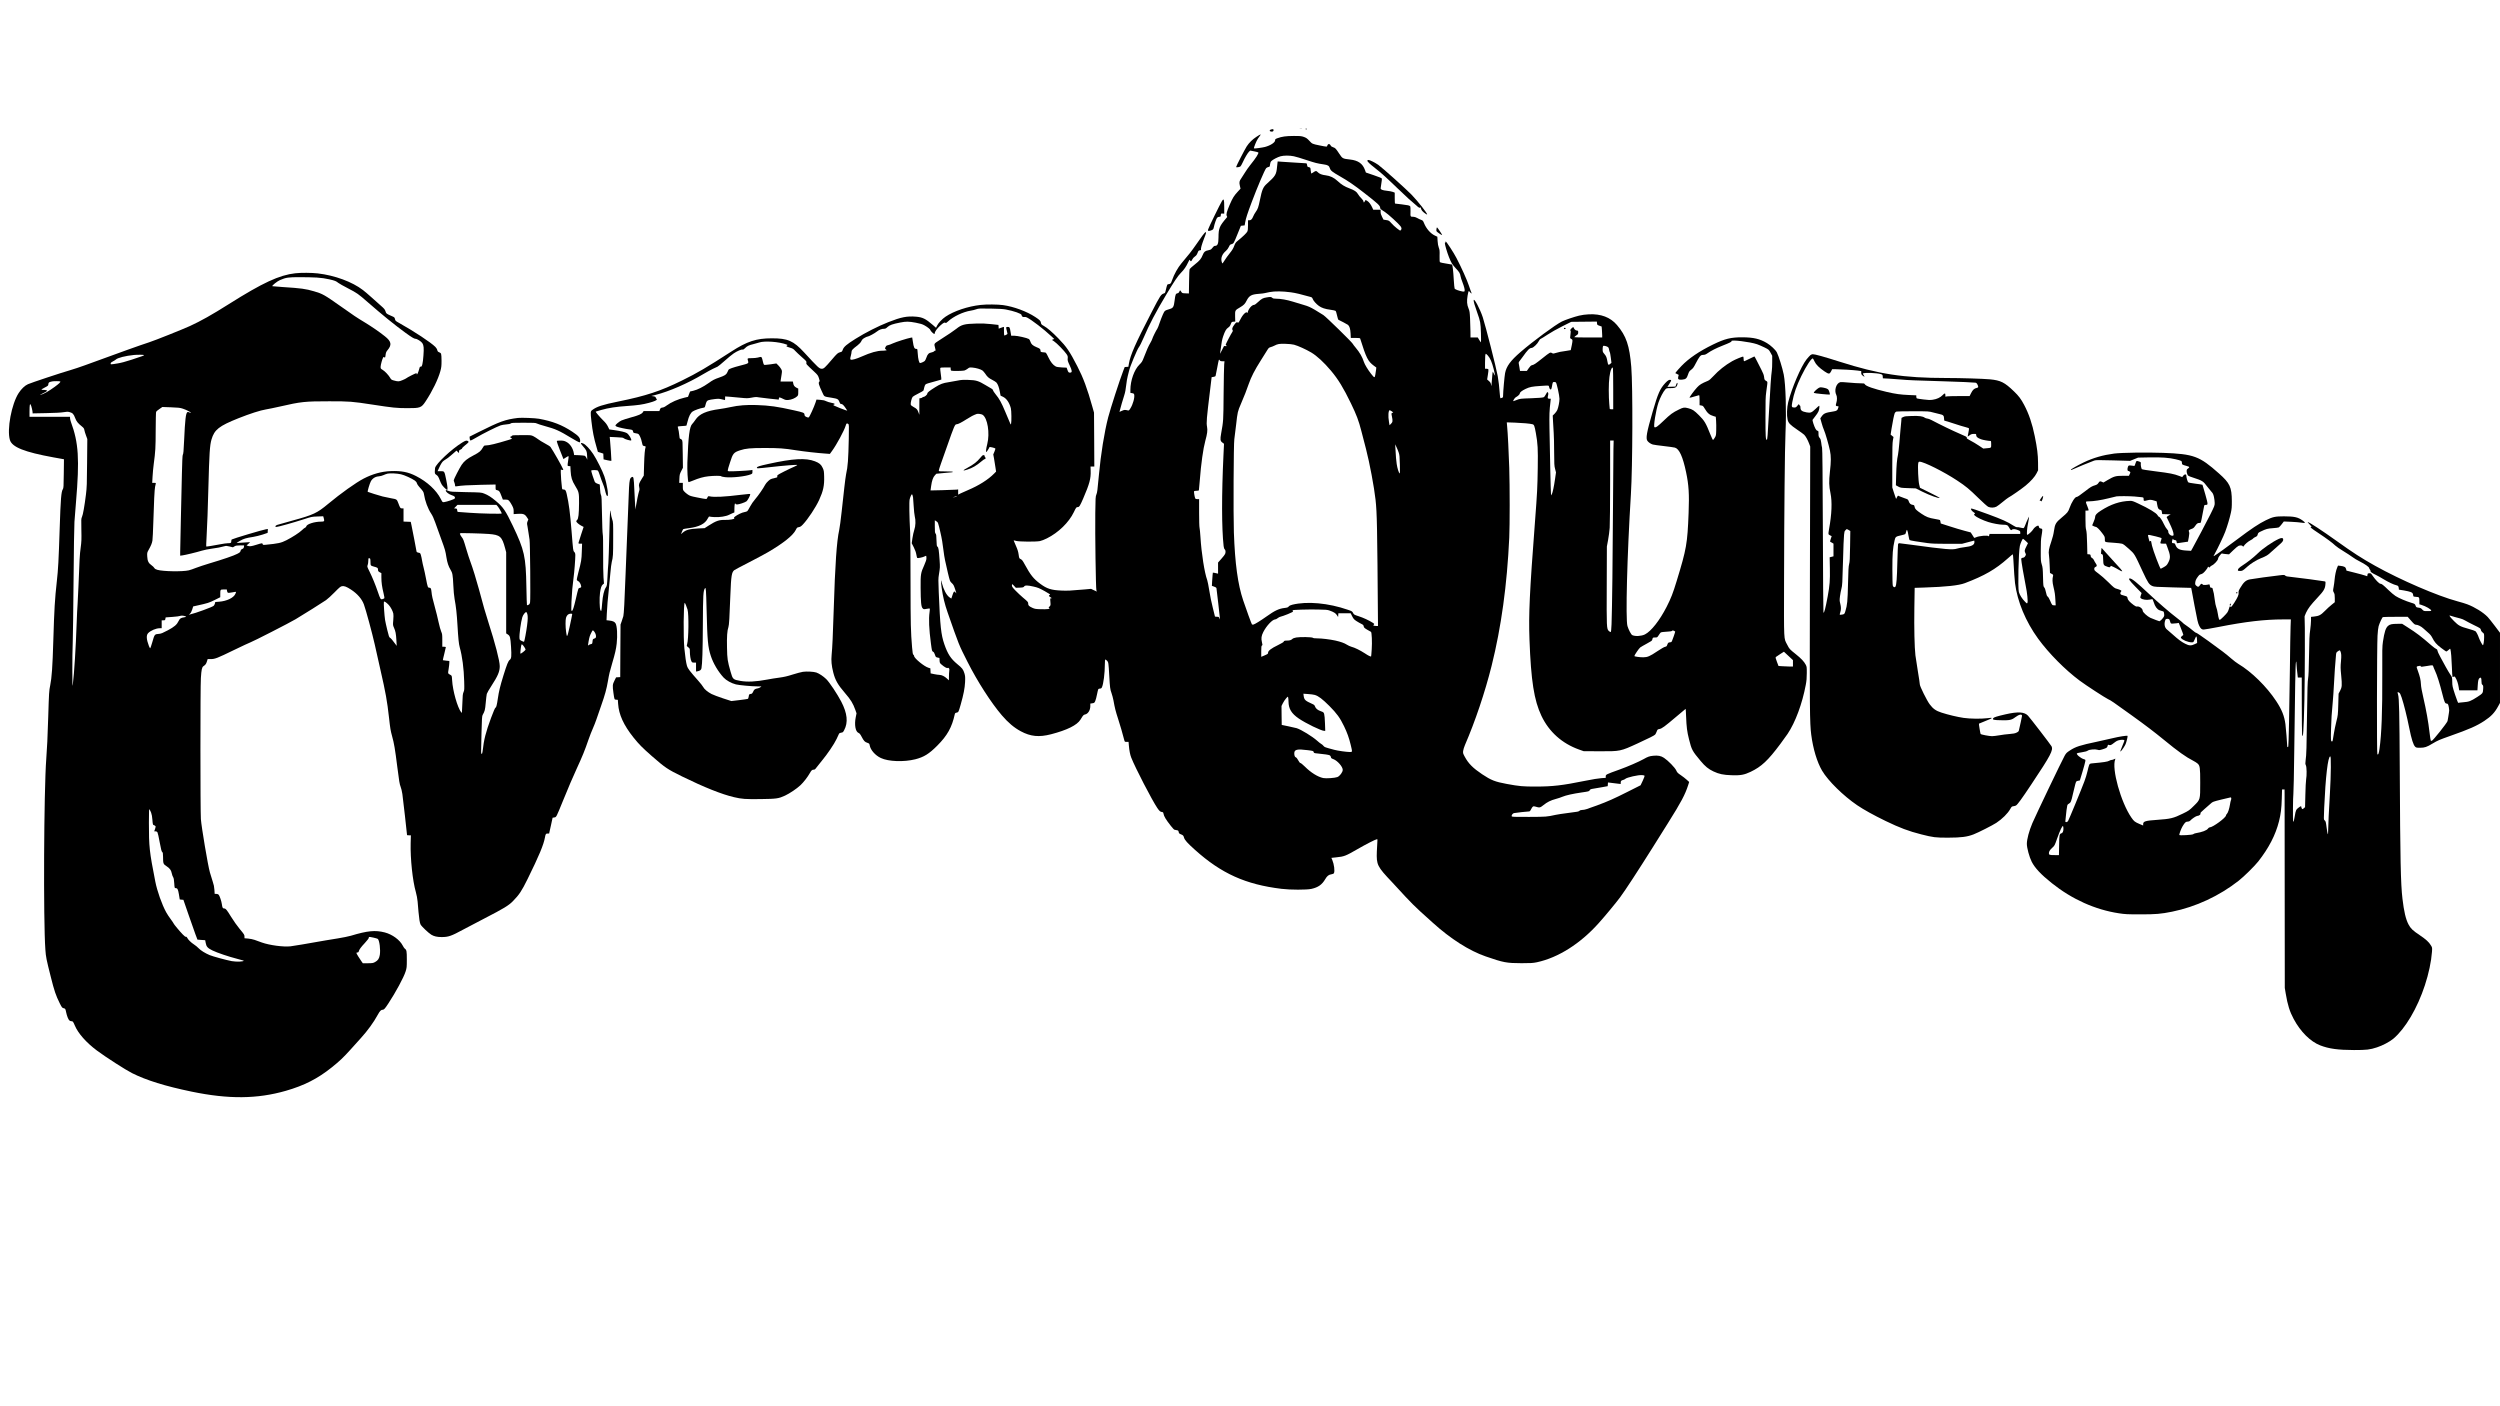
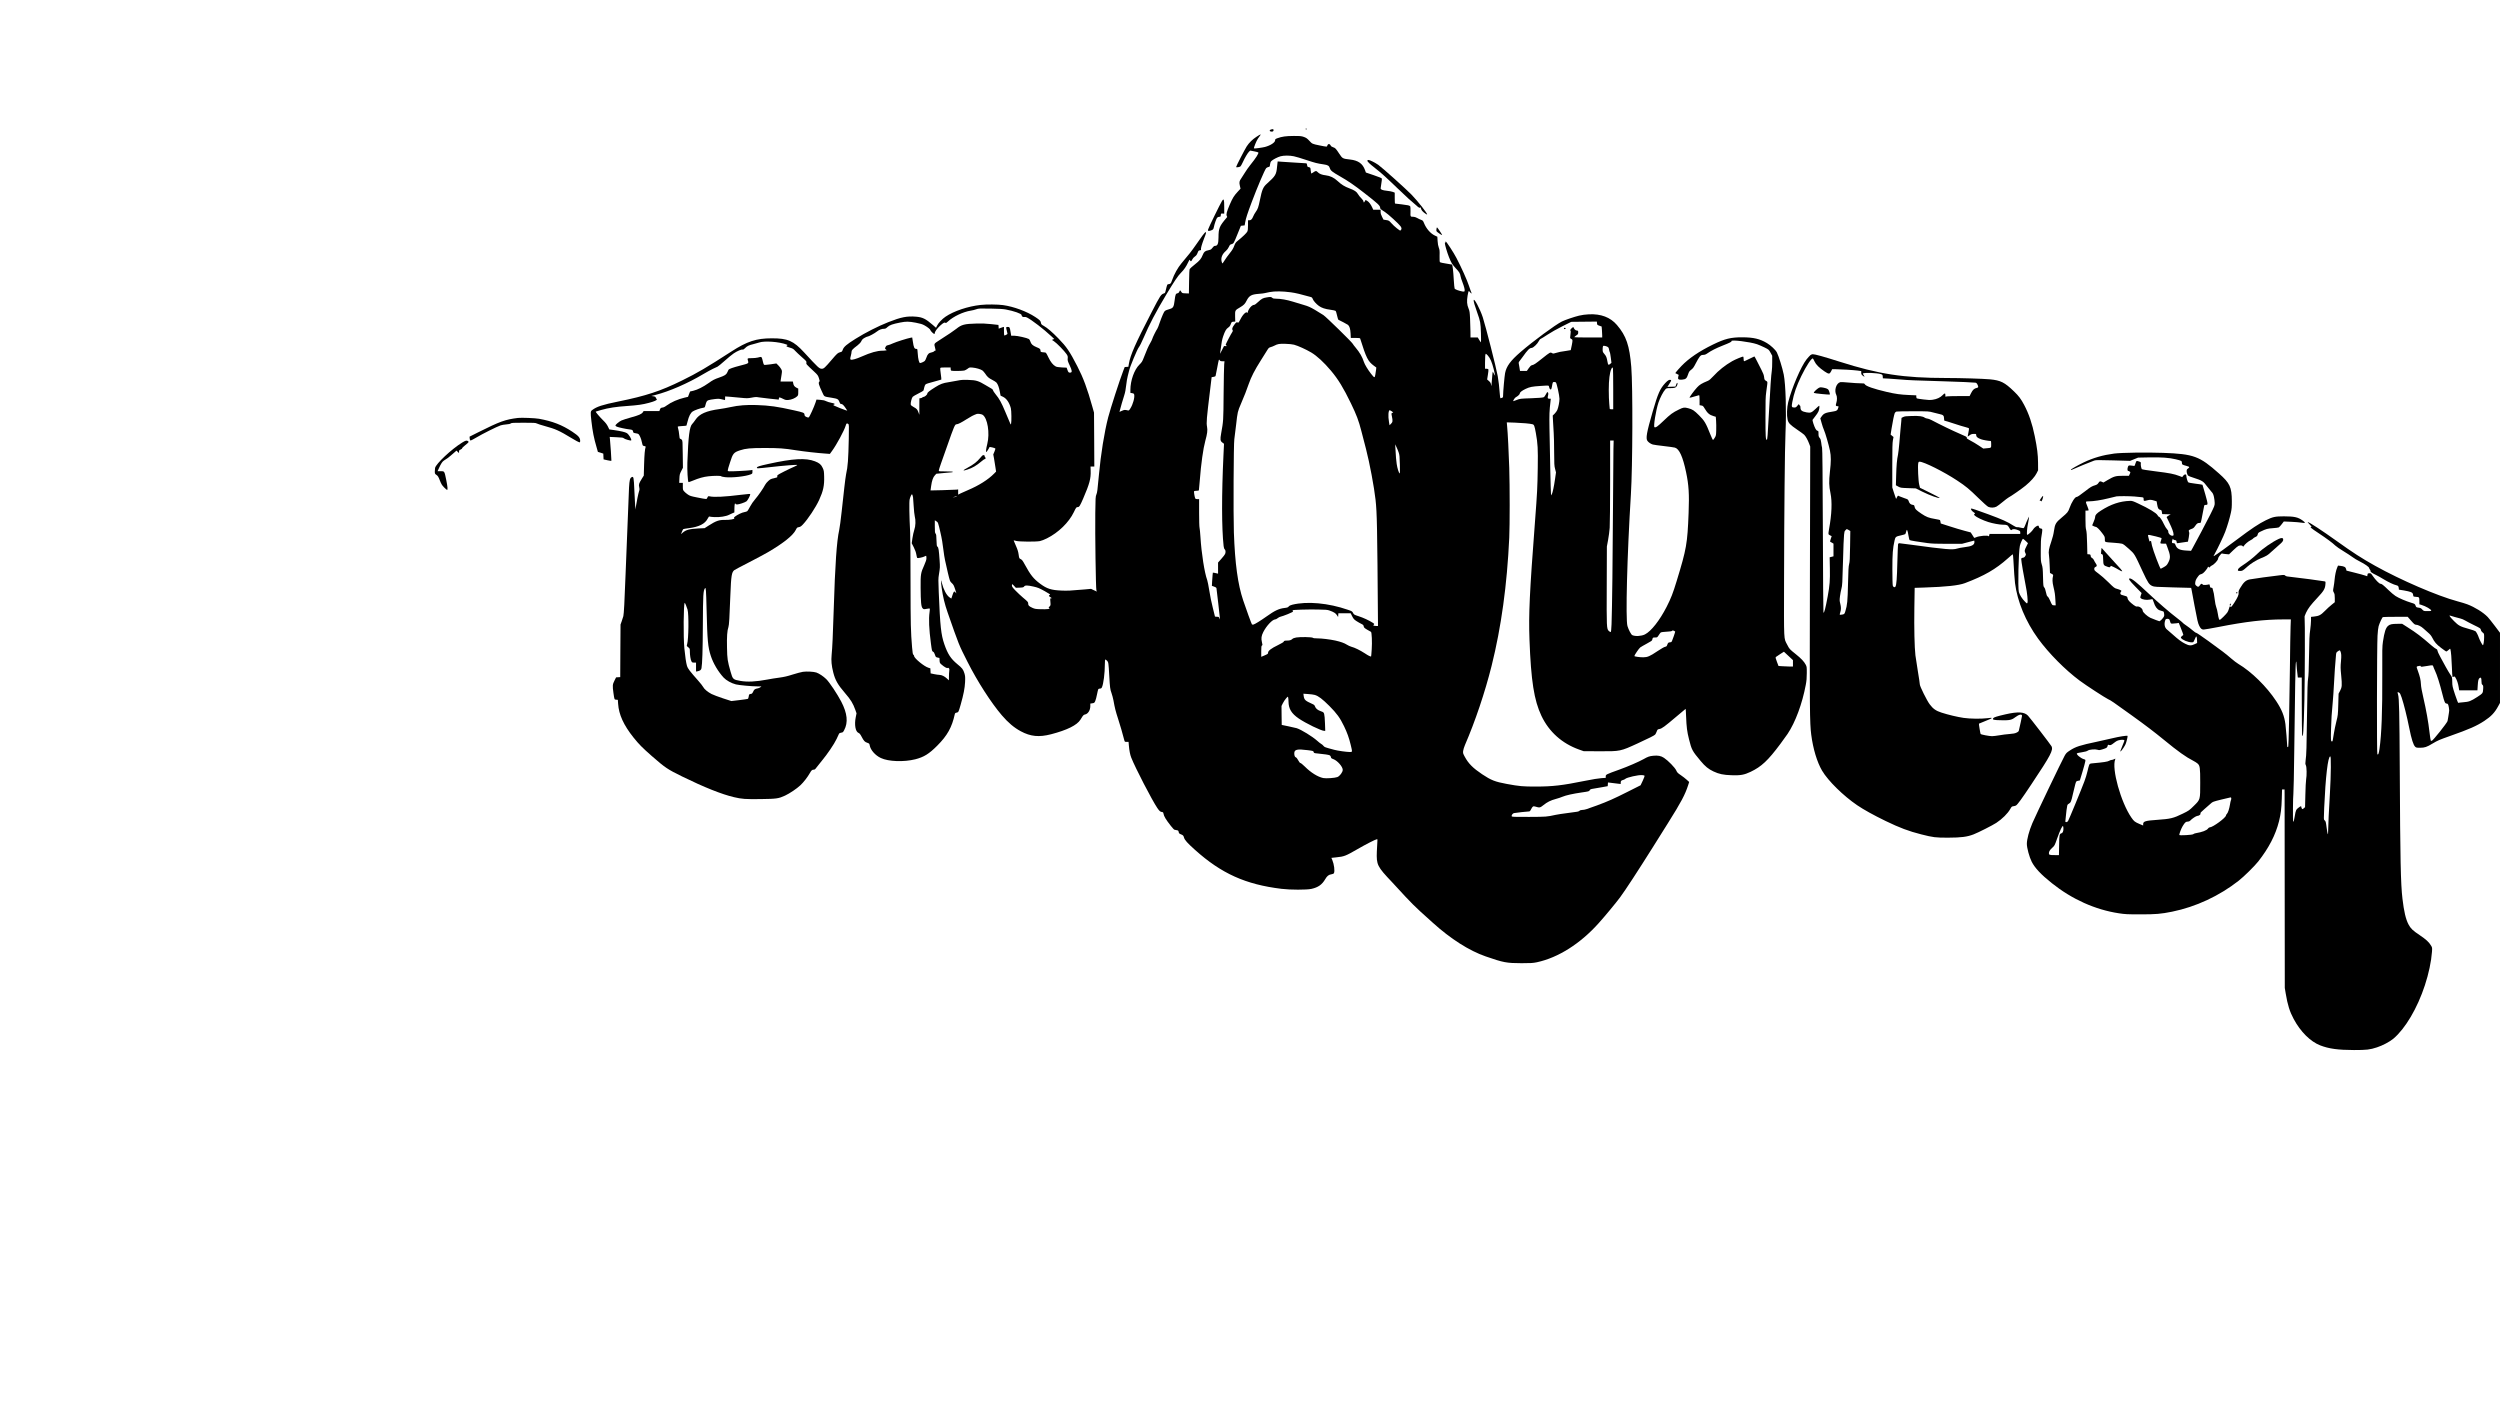
<svg xmlns="http://www.w3.org/2000/svg" version="1.0" width="4256pt" height="2394pt" viewBox="0 0 5675 3192" preserveAspectRatio="xMidYMid meet">
  <g transform="translate(0,3192) scale(0.1,-0.1)" fill="#000000" stroke="none">
-     <path d="M29508 29003 c12 -2 32 -2 45 0 12 2 2 4 -23 4 -25 0 -35 -2 -22 -4z" />
    <path d="M29638 28988 c9 -9 15 -9 24 0 9 9 7 12 -12 12 -19 0 -21 -3 -12 -12z" />
    <path d="M28850 28981 c-35 -10 -38 -37 -5 -45 40 -10 65 2 65 30 0 25 -12 28 -60 15z" />
    <path d="M28525 28818 c-96 -63 -167 -133 -224 -219 -45 -70 -241 -450 -241 -469 0 -14 78 -4 99 14 8 6 31 48 52 93 48 105 112 213 144 243 l25 23 87 -17 c49 -9 92 -21 96 -25 17 -17 -52 -125 -178 -281 -42 -52 -99 -133 -127 -180 -28 -47 -66 -105 -83 -130 -43 -60 -48 -88 -30 -166 l15 -66 -61 -66 c-90 -98 -116 -140 -186 -301 -67 -155 -84 -222 -64 -254 10 -15 10 -22 -2 -35 -168 -197 -186 -241 -187 -452 -1 -142 -20 -190 -78 -190 -22 0 -35 -11 -79 -67 -12 -16 -36 -26 -73 -33 -73 -13 -100 -35 -127 -104 -37 -92 -68 -129 -179 -217 -58 -46 -111 -93 -117 -104 -8 -13 -13 -108 -15 -288 l-4 -268 -76 3 c-74 3 -77 4 -97 35 -11 18 -23 32 -26 33 -4 0 -12 -14 -19 -31 -9 -21 -22 -32 -42 -36 -40 -8 -48 -29 -64 -162 -19 -148 -31 -170 -109 -194 -119 -37 -115 -34 -157 -123 -21 -46 -54 -132 -74 -191 -19 -59 -43 -120 -53 -134 -27 -37 -107 -199 -115 -233 -4 -16 -24 -57 -45 -92 -40 -67 -83 -164 -146 -329 -34 -89 -45 -107 -101 -162 -116 -114 -204 -361 -204 -573 l0 -67 40 -7 c31 -5 41 -11 46 -31 16 -64 -28 -225 -87 -316 -28 -45 -35 -50 -58 -44 -66 16 -78 15 -132 -9 l-57 -25 15 57 c17 69 54 194 94 321 20 61 35 142 44 230 8 75 24 168 35 206 12 39 25 92 30 119 17 85 187 494 223 536 18 22 63 111 106 211 128 301 282 594 518 987 176 294 264 425 332 492 66 65 121 145 163 238 28 62 32 65 41 45 15 -34 32 -28 52 18 11 24 35 51 59 67 30 20 45 41 61 82 19 49 24 55 52 58 23 2 30 7 26 17 -8 23 16 110 68 247 54 139 56 148 35 148 -15 0 -91 -100 -225 -297 -81 -118 -164 -225 -322 -410 -82 -97 -166 -247 -214 -386 -28 -79 -30 -80 -90 -89 -16 -2 -23 -16 -34 -63 -26 -119 -32 -136 -49 -141 -80 -26 -85 -34 -297 -444 -359 -694 -476 -958 -509 -1155 l-12 -70 -42 -3 -41 -3 -32 -82 c-81 -210 -293 -865 -343 -1059 -88 -341 -167 -835 -210 -1303 -35 -374 -38 -399 -58 -449 -19 -47 -21 -77 -25 -421 -6 -468 12 -1709 25 -1752 l10 -31 -66 31 -66 31 -140 -13 c-327 -29 -398 -32 -531 -26 -233 10 -330 41 -482 154 -153 114 -219 196 -354 444 -43 80 -60 102 -88 115 -35 17 -36 19 -48 105 -9 65 -25 116 -63 201 -27 62 -50 115 -50 118 0 4 26 -1 58 -10 71 -19 444 -22 537 -4 33 6 105 34 160 62 261 130 499 362 611 595 51 107 58 115 88 115 35 0 51 25 125 196 144 334 175 451 169 630 l-3 94 43 0 43 0 -3 613 -4 612 -37 131 c-113 406 -207 660 -341 919 -174 339 -245 443 -431 634 -141 145 -250 238 -331 284 -53 29 -59 37 -65 72 -7 43 -25 61 -129 130 -194 128 -490 237 -730 270 -124 17 -372 19 -508 4 -290 -31 -611 -139 -800 -268 -75 -51 -163 -144 -191 -203 l-23 -48 -73 64 c-161 140 -232 175 -379 188 -208 17 -339 -9 -631 -124 -237 -94 -517 -236 -744 -378 -205 -128 -268 -183 -291 -249 -13 -38 -20 -46 -50 -53 -61 -15 -75 -27 -201 -175 -152 -178 -179 -203 -223 -203 -57 0 -80 21 -401 370 -245 266 -373 322 -738 321 -348 0 -558 -69 -917 -301 -563 -364 -767 -484 -1115 -655 -493 -243 -821 -351 -1452 -479 -358 -73 -488 -116 -590 -193 -40 -29 -41 -48 -18 -253 27 -235 55 -380 117 -591 l30 -106 62 -19 61 -20 3 -66 3 -65 87 -20 c49 -11 89 -16 91 -11 3 9 -24 406 -34 497 l-5 44 152 -7 c129 -6 155 -9 169 -25 18 -19 155 -58 166 -48 19 20 -51 138 -99 167 -39 23 -132 45 -284 67 l-113 16 -32 66 c-22 45 -54 88 -104 136 -78 76 -179 195 -172 202 3 2 59 19 126 38 170 48 332 72 588 90 242 17 347 32 493 71 120 32 180 58 180 78 0 9 -4 16 -9 16 -5 0 -12 11 -15 24 -5 19 -15 25 -53 31 l-48 7 95 24 c311 79 734 263 1080 470 80 47 179 102 220 121 41 19 89 41 107 50 17 8 91 69 165 135 73 66 165 141 205 168 79 53 176 94 202 85 11 -3 29 8 52 31 45 48 91 70 191 93 46 11 103 27 128 36 119 43 458 19 625 -45 26 -10 28 -13 13 -21 -31 -17 -20 -25 60 -49 67 -20 83 -29 122 -73 25 -27 94 -92 153 -144 101 -89 108 -97 102 -124 -7 -33 -9 -32 176 -204 78 -73 88 -86 108 -147 21 -62 21 -69 7 -84 -23 -23 -9 -73 68 -236 51 -109 30 -97 219 -127 132 -22 147 -30 173 -97 14 -37 21 -44 43 -44 26 0 61 -37 116 -123 l18 -28 -29 7 c-34 8 -230 86 -270 107 -27 14 -27 15 -5 22 39 12 17 29 -58 42 -40 8 -94 24 -119 37 -34 17 -72 26 -133 30 l-85 6 -22 -68 c-33 -100 -135 -324 -153 -335 -12 -7 -27 -5 -55 9 -32 16 -40 25 -42 52 -4 43 -18 49 -247 100 -368 83 -545 108 -840 118 -223 8 -415 -7 -590 -46 -71 -16 -184 -36 -250 -45 -304 -41 -461 -111 -549 -244 -24 -36 -56 -77 -70 -91 -64 -59 -92 -280 -113 -881 -6 -168 9 -425 25 -441 4 -4 50 11 102 33 131 55 240 86 353 98 127 14 284 14 289 0 2 -6 42 -15 88 -20 158 -18 468 17 585 65 32 14 35 18 35 57 l0 42 -46 -7 c-74 -10 -424 -28 -474 -24 -55 4 -55 -9 11 200 65 207 84 229 229 277 127 42 233 52 554 52 329 0 436 -7 719 -52 186 -29 481 -62 669 -75 l96 -7 50 69 c101 137 276 462 308 570 16 56 27 64 59 40 17 -12 18 -29 12 -337 -10 -468 -21 -627 -61 -804 -8 -38 -26 -173 -40 -300 -14 -126 -41 -375 -61 -552 -19 -178 -44 -362 -55 -411 -57 -258 -93 -774 -125 -1812 -18 -581 -31 -861 -47 -1022 -13 -135 -3 -245 37 -403 44 -173 103 -277 265 -465 134 -155 183 -236 236 -384 l27 -78 -18 -89 c-34 -168 -7 -325 61 -354 25 -10 42 -30 71 -85 52 -99 73 -122 129 -140 46 -16 49 -19 56 -59 18 -104 126 -228 253 -287 172 -82 523 -94 782 -29 195 50 312 122 498 309 230 230 334 418 399 717 5 21 14 28 41 33 42 8 43 10 92 181 66 233 93 372 100 511 5 116 3 139 -15 200 -28 90 -48 117 -160 208 -150 124 -219 230 -296 453 -75 217 -95 404 -127 1185 -11 263 -11 307 4 395 26 160 26 169 16 321 -16 236 -25 294 -47 311 -18 14 -21 30 -24 147 -2 109 -6 135 -20 151 -15 17 -18 40 -18 161 l0 142 35 -22 c39 -26 39 -24 90 -244 33 -141 55 -269 75 -441 14 -121 41 -256 97 -488 44 -182 47 -192 83 -225 45 -42 51 -53 84 -155 31 -96 31 -94 5 -61 -28 36 -41 24 -70 -68 l-24 -73 -42 28 c-67 47 -135 175 -173 327 -16 66 -19 71 -19 37 0 -22 6 -87 14 -145 30 -209 67 -365 135 -560 262 -751 252 -728 452 -1123 227 -449 536 -929 780 -1214 144 -168 277 -280 429 -362 223 -120 414 -139 689 -68 364 95 588 206 666 331 16 26 38 61 49 78 14 22 31 35 53 39 70 14 121 95 122 191 l0 57 46 7 c43 6 48 10 66 51 11 24 29 92 40 151 11 59 25 113 30 120 6 6 23 12 39 12 21 0 32 7 42 28 35 69 67 323 67 525 0 70 4 107 11 107 6 0 23 -13 39 -28 31 -32 34 -46 50 -342 15 -268 20 -309 51 -392 15 -43 35 -117 44 -165 32 -178 48 -242 105 -418 50 -155 99 -323 140 -482 11 -42 11 -43 54 -43 l44 0 7 -82 c9 -113 29 -213 54 -275 91 -232 472 -967 591 -1143 48 -70 68 -88 105 -92 25 -3 31 -8 36 -38 10 -60 54 -133 167 -277 36 -46 72 -85 81 -87 9 -2 33 -7 53 -11 33 -5 38 -10 44 -41 5 -28 13 -37 43 -49 58 -24 64 -29 78 -78 16 -56 76 -123 251 -280 599 -537 1148 -784 1962 -883 199 -25 573 -25 680 -1 153 35 239 95 312 220 44 75 78 102 144 112 28 4 48 13 54 25 24 45 4 202 -38 301 l-20 46 112 12 c180 18 210 30 481 186 186 108 415 225 440 225 15 0 17 -7 11 -54 -3 -29 -9 -131 -12 -227 -11 -300 8 -338 346 -694 73 -77 209 -225 303 -328 94 -103 244 -252 332 -331 88 -79 219 -197 290 -262 404 -366 825 -634 1200 -764 403 -140 473 -153 815 -154 217 0 257 3 350 22 482 104 983 421 1401 888 153 171 387 454 484 584 116 156 407 602 742 1135 83 132 239 382 348 555 297 472 386 641 456 857 l23 73 -55 50 c-29 27 -90 74 -134 104 -69 46 -84 61 -104 107 -29 65 -183 223 -278 286 -69 46 -137 59 -245 48 -88 -9 -121 -21 -218 -76 -107 -60 -360 -170 -550 -238 -311 -112 -310 -111 -310 -160 l0 -28 -97 -6 c-58 -3 -211 -28 -373 -61 -519 -105 -734 -130 -1115 -130 -296 -1 -372 6 -665 60 -260 48 -353 84 -555 219 -208 139 -312 243 -395 398 -39 71 -42 83 -37 130 3 29 22 90 42 137 231 533 455 1199 604 1795 220 882 351 1836 401 2910 13 281 13 1163 0 1585 -10 328 -34 808 -49 954 l-7 79 180 -6 c179 -7 342 -21 401 -36 40 -10 48 -31 79 -201 44 -246 49 -349 43 -790 -7 -449 -12 -553 -62 -1210 -124 -1621 -147 -2121 -126 -2685 35 -944 104 -1380 272 -1735 173 -363 468 -627 856 -765 l102 -36 363 -2 c470 -2 470 -2 868 181 248 114 372 176 392 198 9 11 25 41 35 69 17 46 21 50 61 57 56 9 117 54 380 277 116 100 214 181 216 181 2 0 7 -75 10 -167 10 -252 22 -348 67 -526 59 -237 73 -263 263 -490 103 -124 177 -184 292 -238 125 -59 223 -80 410 -86 204 -7 286 8 432 77 247 118 394 255 677 635 61 82 135 184 163 226 177 264 333 686 413 1114 17 88 23 159 23 265 1 134 -1 148 -23 190 -38 73 -104 143 -229 243 -142 114 -141 113 -192 212 -81 158 -75 34 -72 1480 3 1532 17 3005 33 3344 22 477 4 1083 -40 1308 -29 147 -113 417 -156 503 -29 58 -140 162 -226 213 -164 97 -303 129 -554 131 -266 1 -398 -32 -670 -164 -313 -153 -550 -314 -716 -487 -52 -55 -105 -114 -117 -131 l-23 -31 39 -20 39 -20 -11 -41 c-15 -58 6 -74 88 -67 82 7 106 28 134 116 21 63 29 76 72 109 41 31 59 56 105 147 30 61 70 127 88 149 29 34 39 39 80 41 38 1 60 10 105 42 72 51 191 111 324 164 182 72 219 91 213 107 -14 37 421 -17 580 -71 39 -14 114 -46 169 -73 98 -49 99 -49 137 -119 l38 -70 0 -140 c1 -77 -4 -167 -9 -200 -15 -88 -36 -395 -65 -950 -28 -530 -35 -614 -49 -618 -25 -6 -30 77 -30 508 0 378 2 470 17 575 10 69 21 150 24 181 5 55 5 56 -30 76 -32 19 -35 26 -42 84 -6 48 -20 87 -58 159 -27 52 -74 143 -103 203 -30 59 -56 107 -59 107 -3 0 -55 -25 -115 -55 -60 -30 -114 -55 -120 -55 -5 0 -10 22 -10 49 0 28 -4 53 -10 56 -11 7 -180 -63 -250 -103 -161 -92 -306 -208 -427 -340 -55 -60 -94 -94 -124 -106 -142 -59 -188 -87 -245 -149 -69 -75 -179 -225 -171 -234 4 -3 51 8 106 26 54 17 104 31 110 31 7 0 11 -37 11 -114 l0 -113 39 -7 c36 -5 43 -12 77 -69 65 -108 107 -144 204 -173 l48 -14 7 -93 c4 -50 5 -146 3 -213 -3 -114 -5 -123 -33 -169 -16 -27 -34 -50 -40 -52 -5 -1 -34 59 -64 135 -96 245 -130 303 -252 424 -113 113 -150 137 -246 162 -89 23 -110 21 -211 -29 -144 -70 -194 -107 -349 -256 -137 -131 -175 -158 -206 -146 -29 11 31 382 89 557 37 111 108 248 155 299 26 29 32 31 102 31 108 0 136 8 158 44 20 33 25 76 10 76 -5 0 -16 -19 -23 -42 l-15 -43 -92 -3 -92 -3 29 43 c16 24 37 58 46 76 15 29 15 33 1 38 -30 12 -64 -7 -124 -71 -118 -127 -166 -236 -286 -650 -137 -474 -160 -606 -118 -663 26 -35 77 -69 122 -82 20 -6 133 -22 251 -35 118 -14 231 -29 250 -35 99 -28 180 -206 254 -559 61 -288 74 -498 57 -926 -27 -697 -47 -811 -271 -1544 -85 -279 -128 -389 -228 -586 -158 -308 -350 -553 -492 -625 -79 -40 -218 -49 -287 -17 -27 12 -84 121 -110 207 -45 157 -8 1595 78 2985 40 646 45 2448 9 2895 -40 489 -114 706 -325 953 -150 176 -364 257 -640 243 -74 -3 -158 -15 -220 -30 -116 -28 -317 -97 -390 -133 -151 -76 -651 -444 -940 -694 -228 -197 -320 -323 -350 -479 -14 -75 -45 -423 -45 -506 0 -39 -3 -46 -26 -54 -14 -6 -29 -10 -34 -10 -4 0 -11 39 -14 88 -12 164 -28 307 -48 417 -33 186 -274 1131 -339 1333 -63 191 -197 444 -207 390 -5 -25 25 -129 79 -278 73 -203 79 -238 86 -472 3 -115 3 -208 0 -208 -3 0 -21 25 -39 55 l-33 55 -82 0 -83 0 -1 133 c0 72 -4 206 -9 297 -7 146 -11 172 -35 230 -36 84 -42 169 -21 290 9 52 20 98 24 102 5 5 18 -5 30 -22 26 -34 49 -42 32 -10 -6 10 -30 79 -55 153 -43 132 -169 411 -283 630 -62 121 -229 377 -245 377 -5 0 -6 -7 -3 -16 3 -8 2 -13 -3 -10 -21 13 -16 -28 16 -139 38 -132 90 -265 131 -335 15 -25 57 -76 93 -115 74 -78 93 -110 103 -173 4 -24 22 -84 42 -133 41 -107 59 -180 50 -204 -5 -14 -14 -16 -45 -11 -74 12 -171 47 -181 65 -5 11 -14 102 -20 202 -11 199 -27 336 -41 345 -5 3 -65 13 -135 23 -69 10 -131 24 -137 30 -8 8 -11 54 -9 144 3 116 1 139 -18 187 -14 36 -23 89 -27 151 l-6 97 -60 28 c-96 46 -192 156 -242 280 -21 53 -28 61 -67 75 -24 8 -64 27 -89 42 -25 15 -61 27 -80 27 -76 0 -75 -1 -71 118 1 59 -1 113 -6 120 -5 7 -27 18 -48 23 -32 7 -271 39 -296 39 -5 0 -8 56 -8 124 l0 124 -42 17 c-24 9 -86 21 -138 26 -97 10 -140 27 -140 55 0 9 7 58 16 110 9 51 14 100 12 110 -2 12 -53 34 -183 78 l-180 61 -20 56 c-52 146 -155 219 -338 239 -169 19 -173 21 -245 130 -79 120 -92 134 -141 149 -28 8 -46 21 -56 41 -22 42 -59 41 -74 -1 -12 -34 1 -34 -181 2 -161 33 -164 34 -227 103 -49 53 -70 68 -123 88 -59 21 -82 23 -235 23 -176 -1 -265 -13 -370 -52 -44 -16 -50 -22 -50 -47 -1 -50 -107 -118 -232 -151 -57 -15 -242 -40 -248 -33 -11 10 56 175 90 223 22 31 46 65 54 76 22 31 0 22 -84 -33z m843 -444 c42 -8 169 -46 282 -84 207 -68 247 -79 398 -101 95 -13 123 -31 140 -87 17 -54 51 -82 235 -187 182 -104 321 -199 549 -377 307 -239 358 -286 358 -335 0 -23 9 -31 107 -94 73 -47 312 -265 354 -322 30 -41 31 -67 4 -95 -10 -11 -26 -3 -86 46 -41 32 -98 85 -126 118 -50 56 -55 60 -115 69 l-63 10 -32 63 c-24 47 -33 77 -33 113 l0 49 -83 0 -84 0 -24 52 c-33 71 -74 125 -112 148 -41 26 -42 25 -57 -10 -13 -32 -30 -31 -30 2 0 11 -21 41 -47 67 -27 25 -60 67 -75 93 -33 58 -80 90 -196 133 -109 40 -181 85 -268 166 -82 77 -169 118 -269 130 -85 9 -149 34 -184 73 -31 33 -43 33 -97 -5 -25 -17 -47 -29 -50 -26 -2 2 -7 33 -11 69 -6 65 -6 65 -42 74 -32 8 -36 13 -39 46 -3 30 -8 39 -25 42 -12 3 -128 10 -257 16 -129 7 -269 16 -310 20 -41 5 -76 7 -77 6 -1 -1 -7 -52 -13 -114 -17 -186 -34 -214 -232 -392 -85 -75 -111 -137 -158 -371 -34 -165 -48 -204 -96 -271 -19 -25 -44 -70 -56 -100 -25 -63 -50 -88 -89 -88 l-29 0 0 -111 c0 -81 -4 -120 -16 -145 -15 -32 -99 -113 -220 -212 -43 -35 -55 -53 -78 -114 -19 -54 -46 -98 -100 -165 -41 -50 -93 -123 -117 -162 -24 -39 -47 -71 -50 -71 -4 0 -12 20 -18 45 -21 84 13 169 99 242 25 22 52 58 66 90 20 45 28 53 62 62 46 13 48 16 141 246 l69 170 43 5 43 5 12 70 c16 91 48 191 149 460 128 340 289 719 327 768 8 10 30 22 48 26 34 6 35 9 40 58 4 36 13 60 29 77 31 33 145 92 212 110 72 19 202 20 297 0z m-63 -3089 c100 -13 234 -45 445 -105 28 -7 39 -18 48 -44 16 -43 78 -114 140 -159 61 -45 142 -72 265 -88 54 -7 105 -18 113 -24 9 -6 24 -51 35 -106 11 -51 25 -96 32 -98 20 -7 201 -102 215 -114 36 -29 55 -92 60 -194 l5 -103 104 0 c74 0 105 -4 108 -12 140 -446 177 -520 314 -621 l53 -39 -5 -47 c-3 -25 -11 -76 -17 -113 -14 -82 -19 -81 -99 20 -67 84 -144 211 -161 267 -35 111 -94 214 -186 323 -30 35 -60 75 -68 90 -21 40 -602 609 -666 651 -30 20 -114 72 -187 115 -109 64 -153 84 -260 115 -70 21 -182 55 -248 75 -132 41 -274 66 -376 66 -52 0 -71 4 -89 20 -26 23 -40 24 -129 9 -83 -13 -112 -29 -194 -105 -42 -41 -76 -64 -90 -64 -49 0 -125 -88 -143 -165 -3 -16 -9 -24 -11 -17 -16 43 -93 -25 -149 -133 -47 -90 -53 -98 -69 -85 -19 15 -36 4 -74 -47 -47 -64 -59 -98 -43 -124 11 -17 10 -24 -6 -47 -25 -35 -138 -251 -146 -278 -5 -15 0 -23 16 -31 20 -9 18 -10 -17 -9 l-40 1 -48 -95 c-27 -52 -46 -87 -43 -78 3 10 10 57 16 105 21 162 30 211 56 290 40 117 68 166 112 196 30 20 45 39 60 79 19 51 21 53 61 56 l41 3 -3 118 c-2 140 -4 137 115 207 80 47 110 77 146 150 57 112 109 142 271 154 65 5 125 12 135 16 9 3 63 15 119 25 119 22 287 20 482 -6z m-6475 -389 c187 -35 360 -96 360 -127 0 -30 29 -51 61 -44 17 4 40 0 61 -11 108 -55 384 -267 551 -424 l68 -63 -26 -11 -27 -11 50 -33 c58 -37 235 -219 282 -289 28 -42 31 -54 27 -98 -5 -45 0 -62 44 -157 58 -123 61 -161 15 -166 -36 -4 -47 7 -67 66 l-16 47 -109 5 c-73 4 -119 11 -139 22 -62 33 -116 101 -168 210 -45 94 -55 108 -77 108 -14 0 -42 3 -62 6 -31 5 -38 11 -38 29 0 43 -11 53 -91 85 -87 36 -121 67 -141 131 -6 23 -21 47 -32 54 -41 25 -261 75 -333 75 l-69 0 -14 83 c-17 107 -22 117 -65 117 -41 0 -42 -7 -20 -90 8 -30 15 -60 15 -66 0 -12 -65 -45 -74 -37 -3 4 -6 48 -6 100 l0 93 -27 -6 c-16 -4 -42 -13 -60 -21 l-32 -13 -3 43 -3 42 -160 18 c-120 13 -208 17 -350 13 -260 -6 -330 -25 -446 -119 -52 -42 -178 -127 -397 -267 -112 -72 -111 -70 -87 -160 18 -68 18 -70 0 -70 -7 0 -18 -7 -22 -15 -5 -8 -30 -19 -56 -24 -63 -11 -92 -40 -117 -116 -12 -35 -29 -70 -38 -78 -21 -19 -85 -47 -106 -47 -23 0 -46 92 -53 213 -5 97 -8 107 -25 107 -53 0 -66 25 -88 178 l-13 82 -36 -6 c-76 -14 -329 -94 -401 -127 -41 -20 -92 -38 -113 -42 -31 -6 -42 -14 -55 -42 -16 -34 -16 -36 5 -53 l22 -18 -22 -6 c-12 -3 -45 -6 -73 -6 -122 0 -267 -41 -475 -133 -119 -53 -218 -81 -246 -70 -17 7 -16 25 2 93 8 30 15 69 15 86 0 35 23 60 138 147 42 33 69 63 84 93 15 34 34 53 72 74 28 17 59 30 68 30 26 0 165 75 215 116 47 39 114 64 166 62 24 0 42 9 73 39 46 44 117 69 292 103 134 26 192 25 352 -5 105 -20 147 -33 197 -61 70 -39 133 -90 133 -107 0 -16 71 -87 87 -87 7 0 13 8 13 18 1 37 48 102 122 171 74 67 109 84 123 60 4 -6 27 8 55 35 121 113 344 219 520 246 36 5 90 19 120 30 52 19 72 20 320 16 184 -3 291 -9 350 -20z m13422 -313 c3 -36 6 -39 54 -56 l51 -18 7 -82 c3 -45 6 -101 6 -124 l0 -43 -313 0 c-173 0 -316 3 -320 6 -3 3 15 20 41 38 43 28 47 34 47 71 0 38 -2 40 -33 43 -31 3 -58 31 -76 77 -2 6 -21 -7 -42 -27 -30 -30 -35 -40 -26 -51 10 -11 10 -33 1 -93 -11 -71 -10 -79 5 -89 50 -29 49 -22 27 -144 -12 -63 -23 -116 -25 -118 -2 -2 -50 -10 -107 -18 -111 -15 -165 -25 -243 -49 -45 -14 -52 -14 -77 1 -37 22 -45 18 -214 -117 -159 -127 -194 -150 -239 -159 -23 -5 -41 -22 -74 -69 l-43 -62 -78 0 -77 0 -13 83 c-7 45 -15 89 -17 98 -2 9 5 27 17 40 12 13 42 53 67 89 123 173 160 210 214 214 36 3 130 93 158 153 13 28 30 47 48 54 14 6 83 48 152 94 69 47 217 130 331 187 l206 103 291 3 291 3 3 -38z m-6877 -487 c95 -26 270 -106 389 -176 130 -77 290 -225 449 -414 167 -199 281 -387 453 -741 129 -267 175 -389 237 -630 30 -115 77 -298 105 -405 83 -320 185 -865 217 -1155 33 -307 38 -571 55 -2807 l0 -58 -32 0 c-18 0 -43 3 -56 6 -21 6 -22 8 -6 25 15 17 13 19 -28 45 -82 53 -214 114 -318 147 -99 32 -106 36 -125 73 -18 36 -27 42 -115 72 -445 155 -927 199 -1265 116 -40 -10 -67 -23 -81 -40 -18 -22 -34 -27 -95 -34 -128 -15 -223 -60 -412 -195 -132 -94 -260 -173 -295 -182 -13 -3 -28 -1 -33 4 -9 9 -133 348 -199 546 -121 360 -186 832 -211 1542 -14 398 -6 2022 10 2115 6 35 25 184 41 331 32 286 34 298 111 477 77 179 126 304 174 444 56 162 135 316 277 540 62 98 128 203 146 233 28 46 39 56 75 66 23 6 60 20 82 32 81 42 114 47 255 43 82 -2 158 -10 195 -20z m7132 -59 c8 -8 17 -34 20 -58 3 -24 10 -47 15 -50 4 -3 15 -59 23 -125 l15 -119 -25 -22 c-42 -37 -52 -30 -65 45 -18 103 -29 129 -71 178 -36 42 -39 49 -39 108 0 34 5 67 11 73 13 13 94 -7 116 -30z m-2732 -188 c53 -59 91 -147 131 -304 19 -75 34 -142 34 -148 -1 -7 -13 11 -27 38 l-27 50 -7 -40 c-4 -22 -10 -101 -15 -175 -7 -120 -9 -129 -16 -85 -7 41 -16 57 -49 86 l-41 36 17 106 c10 58 15 113 12 121 -4 10 -19 16 -42 16 l-35 0 0 139 c0 140 6 201 20 201 4 0 24 -19 45 -41z m-6026 -129 l47 0 -7 -72 c-4 -40 -10 -341 -13 -668 -5 -621 -5 -612 -56 -899 -25 -140 -20 -172 29 -207 l36 -27 -12 -251 c-43 -917 -42 -1656 3 -2070 5 -39 13 -64 25 -75 21 -17 25 -64 9 -105 -5 -14 -43 -64 -85 -110 l-75 -85 0 -127 0 -126 -22 6 c-13 4 -39 10 -60 13 l-36 5 -6 -53 c-3 -30 -8 -97 -11 -151 l-5 -96 49 -17 c34 -11 51 -22 55 -38 3 -12 22 -168 41 -347 19 -179 37 -336 39 -350 3 -16 -1 -12 -11 13 -15 35 -18 37 -59 37 -24 0 -44 2 -44 4 0 2 -22 91 -49 199 -28 107 -64 283 -80 391 -17 107 -38 214 -47 238 -61 162 -132 613 -154 983 -6 94 -15 186 -20 205 -6 19 -10 173 -10 343 l0 307 -40 0 c-27 0 -42 5 -48 18 -13 24 -34 151 -27 162 4 6 29 10 56 10 31 0 51 5 54 13 2 6 11 107 20 222 29 378 77 722 125 897 45 164 55 240 40 320 -18 95 -12 172 72 860 l32 267 43 7 c33 5 44 11 48 28 3 11 19 93 36 181 38 200 37 196 56 168 12 -18 25 -23 62 -23z m-6169 -174 c0 -22 6 -36 16 -40 26 -10 256 -7 295 4 20 6 54 24 75 41 37 30 42 31 109 26 83 -7 192 -39 229 -68 14 -11 40 -42 58 -67 51 -77 79 -102 158 -142 41 -21 85 -49 97 -61 33 -36 61 -110 79 -210 l17 -90 54 -25 c81 -39 144 -130 179 -259 14 -52 18 -309 5 -355 -8 -27 3 -49 -130 270 -89 212 -135 297 -221 401 -33 41 -60 82 -60 92 0 10 -14 26 -31 35 -17 9 -79 46 -138 81 -158 96 -215 113 -391 118 -120 4 -162 1 -245 -16 -55 -11 -146 -27 -202 -36 -127 -19 -188 -41 -299 -111 -140 -88 -184 -123 -184 -147 0 -26 -60 -77 -89 -77 -12 0 -21 -4 -21 -10 0 -5 -16 -12 -35 -16 l-35 -6 -1 -187 0 -186 -20 54 c-24 68 -39 84 -111 123 -40 21 -60 39 -64 55 -8 32 21 151 44 176 9 11 67 44 127 74 61 31 113 60 116 66 4 5 12 36 18 67 7 34 20 65 32 76 12 11 89 36 186 60 91 24 168 45 171 48 3 4 -2 60 -12 126 -10 66 -15 127 -12 135 4 12 28 15 121 15 l115 0 0 -34z m15034 12 c3 -13 6 -227 6 -475 l0 -453 -40 0 c-31 0 -40 4 -40 18 0 9 -5 60 -10 112 -6 52 -11 192 -11 310 0 228 21 397 58 475 19 41 28 44 37 13z m-1296 -317 c18 -11 82 -301 82 -373 0 -71 -25 -198 -50 -255 -10 -23 -38 -61 -61 -84 l-42 -41 7 -136 c3 -76 10 -191 15 -257 5 -66 10 -260 10 -431 1 -280 3 -318 22 -389 l20 -78 -21 -146 c-25 -176 -54 -310 -73 -348 l-15 -28 -5 45 c-6 46 -23 824 -34 1470 -5 334 -3 393 24 628 l6 52 -32 0 c-39 0 -46 15 -31 69 12 45 6 81 -13 81 -7 0 -23 -24 -37 -53 -15 -31 -35 -57 -51 -64 -17 -8 -117 -16 -280 -22 -249 -9 -255 -9 -329 -39 -41 -16 -76 -29 -78 -28 -10 10 33 78 57 90 46 24 91 66 91 86 0 26 49 64 133 104 91 43 145 54 332 66 207 13 191 15 199 -22 3 -17 11 -37 17 -45 24 -28 37 -13 48 55 17 98 19 102 49 102 15 0 33 -4 40 -9z m-3723 -658 c34 -23 37 -28 20 -31 -32 -6 -34 -14 -19 -82 22 -105 19 -131 -20 -169 l-34 -33 -12 74 c-24 134 -14 268 18 268 4 0 25 -12 47 -27z m-9291 -77 c114 -74 169 -418 107 -664 -27 -106 -36 -182 -22 -182 9 0 63 84 73 113 3 8 119 -20 131 -32 5 -5 -4 -37 -19 -72 l-27 -64 17 -90 c9 -49 23 -137 31 -194 l16 -105 -43 -44 c-135 -138 -347 -272 -598 -378 -58 -24 -131 -57 -162 -72 l-58 -29 0 59 0 59 -42 -5 c-24 -3 -165 -8 -314 -12 l-271 -6 14 102 c17 123 44 199 86 243 l32 34 165 16 c91 10 175 17 188 17 12 0 22 5 22 10 0 6 -60 10 -160 10 -151 0 -160 1 -160 19 0 11 23 84 51 163 28 79 90 256 139 393 160 457 176 495 214 495 32 0 109 39 231 117 94 60 151 90 225 117 27 10 108 -1 134 -18z m14321 -778 c-3 -106 -7 -697 -10 -1313 -5 -1105 -20 -2324 -33 -2664 -5 -119 -11 -176 -19 -178 -6 -2 -25 8 -42 24 -51 47 -52 78 -48 1044 l3 874 27 145 c15 80 32 206 37 280 5 74 10 550 10 1058 l0 922 40 0 40 0 -5 -192z m-4875 -78 c19 -56 23 -93 27 -274 4 -146 2 -207 -5 -202 -20 12 -53 119 -67 215 -13 89 -18 151 -30 366 l-5 80 29 -60 c16 -33 39 -90 51 -125z m-11034 -977 c3 -16 8 -34 10 -42 2 -8 9 -95 14 -195 6 -100 17 -206 25 -236 24 -88 20 -220 -11 -308 -14 -41 -33 -126 -42 -189 l-16 -114 47 -92 c31 -62 50 -116 58 -165 7 -40 16 -75 20 -78 15 -9 133 17 166 36 17 10 34 16 37 13 3 -4 6 -27 6 -53 0 -34 -13 -76 -50 -159 -79 -175 -84 -204 -82 -506 2 -332 12 -440 46 -473 24 -24 26 -24 90 -12 37 7 69 10 72 7 3 -3 1 -40 -5 -82 -22 -159 -13 -376 31 -713 22 -165 24 -174 48 -185 18 -9 30 -28 43 -68 17 -53 20 -56 60 -65 l42 -9 3 -57 c3 -53 6 -60 45 -93 63 -55 126 -90 139 -77 7 7 15 5 27 -6 13 -14 15 -26 9 -62 -4 -25 -7 -83 -7 -129 l-1 -84 -46 42 c-55 51 -115 80 -169 82 -22 0 -76 8 -120 17 l-80 17 -3 57 -3 57 -42 13 c-99 29 -327 217 -327 268 0 10 -7 23 -16 28 -13 7 -19 42 -30 168 -30 360 -34 511 -35 1459 0 539 -4 1059 -9 1155 -19 354 -24 694 -11 746 15 59 40 114 52 114 5 0 11 -12 15 -27z m998 -23 c-6 -6 -28 -13 -50 -15 l-39 -5 45 14 c58 18 56 18 44 6z m1308 -2031 l38 -41 86 3 c77 4 88 7 102 27 20 30 75 29 216 -3 95 -22 128 -35 249 -102 119 -67 136 -79 118 -87 -31 -13 -26 -29 17 -54 33 -19 34 -22 13 -22 -24 0 -24 0 -17 -80 6 -77 6 -81 -19 -106 -25 -24 -25 -27 -8 -39 16 -12 12 -14 -30 -20 -26 -4 -103 -6 -170 -3 -107 3 -129 7 -182 31 -79 37 -95 53 -95 94 0 38 -5 43 -124 143 -42 35 -115 104 -162 152 -68 70 -84 93 -84 118 0 16 3 30 7 30 4 0 24 -18 45 -41z m7158 -557 c96 -34 139 -60 168 -105 l27 -42 3 43 3 42 139 0 140 0 34 -68 c30 -59 43 -74 98 -110 35 -22 84 -51 110 -63 40 -19 49 -29 54 -56 6 -29 17 -40 82 -78 42 -25 79 -46 83 -47 18 -7 28 -236 17 -393 -5 -88 -12 -162 -14 -164 -9 -10 -61 15 -145 71 -105 68 -228 129 -304 148 -27 7 -72 28 -100 46 -57 37 -141 67 -265 95 -125 27 -309 49 -409 49 -56 0 -91 4 -99 13 -18 17 -287 23 -376 7 -41 -7 -76 -20 -88 -32 -27 -27 -62 -38 -118 -38 -58 0 -80 -7 -80 -26 0 -8 -57 -41 -132 -78 -150 -72 -222 -127 -223 -171 0 -25 -7 -31 -77 -61 l-78 -33 0 124 c0 103 3 125 16 133 15 8 15 15 -1 79 -20 83 -12 140 31 226 72 142 208 287 270 287 13 0 38 13 56 28 18 16 49 31 69 35 19 3 92 29 162 57 104 43 125 55 116 67 -7 7 -9 17 -5 21 11 11 315 20 561 17 187 -3 228 -6 275 -23z m7823 -463 c12 -7 23 -13 24 -14 4 -3 -63 -199 -76 -223 -8 -14 -21 -22 -39 -22 -38 0 -50 -10 -65 -55 -12 -34 -19 -41 -48 -46 -20 -3 -93 -45 -174 -99 -175 -118 -226 -139 -324 -140 -79 0 -201 17 -201 29 0 20 105 174 133 195 18 13 85 52 150 87 95 50 119 67 123 88 11 50 12 51 63 51 50 0 51 0 85 54 19 30 40 58 48 62 7 5 64 12 126 15 66 3 117 10 124 17 15 15 24 15 51 1z m2697 -736 l0 -73 -67 0 c-38 0 -112 3 -165 7 l-96 6 -36 95 c-30 78 -34 98 -24 109 7 7 51 37 98 66 l85 54 102 -95 103 -96 0 -73z m-10852 -718 c82 -25 168 -90 328 -249 170 -171 242 -270 334 -461 71 -147 112 -262 151 -422 40 -166 40 -163 -19 -163 -73 0 -272 28 -354 50 -218 58 -222 60 -246 90 -13 17 -37 37 -53 45 -16 9 -57 41 -91 72 -109 97 -358 250 -463 284 -22 7 -107 26 -190 43 l-150 31 -3 215 -2 215 30 61 c16 33 49 83 72 109 41 47 43 48 49 24 4 -13 7 -56 8 -95 2 -163 68 -271 232 -383 158 -109 513 -281 579 -281 l23 0 -6 173 c-3 103 -11 188 -19 212 -12 36 -18 41 -76 61 -72 25 -116 62 -132 110 -9 27 -22 38 -63 56 -160 72 -181 91 -194 183 l-6 48 105 -7 c59 -3 129 -13 156 -21z m-163 -1253 c124 -16 129 -18 135 -42 5 -23 12 -26 80 -32 165 -16 266 -31 287 -44 12 -7 23 -25 25 -40 2 -22 12 -30 56 -46 93 -35 212 -171 212 -243 0 -53 -68 -143 -123 -164 -55 -21 -257 -35 -319 -22 -126 27 -280 122 -420 262 -44 43 -88 79 -97 79 -12 0 -30 21 -51 61 -18 35 -41 64 -52 67 -24 6 -38 40 -38 91 0 89 62 104 305 73z m7645 -578 c6 -6 -9 -50 -39 -114 l-50 -105 -298 -150 c-303 -153 -451 -219 -693 -308 -254 -93 -275 -99 -326 -101 -32 -1 -57 -8 -67 -18 -21 -21 -32 -23 -272 -53 -110 -14 -231 -32 -270 -41 -206 -45 -210 -45 -602 -47 -274 -1 -385 1 -393 9 -20 20 14 71 52 78 54 10 290 36 325 36 29 0 35 6 57 48 36 70 48 79 99 63 96 -29 106 -28 182 33 87 70 164 109 280 140 50 13 119 36 153 51 82 34 235 68 441 98 155 22 164 25 177 49 12 22 24 27 91 37 43 7 132 22 198 34 l120 22 3 42 3 42 42 -5 c23 -3 88 -11 145 -18 l102 -12 0 32 c0 36 12 49 55 60 17 3 39 15 50 25 37 33 292 91 378 85 27 -2 52 -7 57 -12z" />
    <path d="M35500 24465 c0 -8 9 -15 20 -15 11 0 20 7 20 15 0 8 -9 15 -20 15 -11 0 -20 -7 -20 -15z" />
    <path d="M22246 21521 c-67 -83 -151 -148 -288 -221 -112 -59 -112 -76 0 -39 120 39 203 88 320 186 34 29 68 53 76 53 20 0 27 27 10 40 -8 7 -14 21 -14 31 0 13 -7 19 -25 19 -18 0 -38 -17 -79 -69z" />
    <path d="M31040 28272 c0 -22 46 -66 174 -167 144 -113 232 -192 512 -461 219 -210 303 -286 460 -418 27 -22 37 -26 48 -17 12 10 15 6 21 -19 4 -17 17 -43 30 -58 28 -33 103 -87 110 -80 16 15 -210 302 -355 452 -123 127 -664 611 -753 675 -75 52 -193 111 -224 111 -15 0 -23 -6 -23 -18z" />
    <path d="M27739 27358 c-40 -63 -309 -614 -315 -646 -6 -30 -5 -32 22 -32 16 0 45 8 64 18 27 13 36 25 42 57 17 85 60 207 78 225 11 11 33 20 49 20 27 0 30 3 33 38 3 36 4 37 41 35 l37 -2 0 143 c0 186 -9 210 -51 144z" />
    <path d="M32608 26723 c-3 -21 -3 -44 0 -50 5 -15 123 -96 129 -89 6 6 -108 176 -117 176 -4 0 -10 -17 -12 -37z" />
-     <path d="M6705 25718 c-367 -41 -741 -215 -1513 -702 -385 -243 -631 -381 -881 -496 -172 -78 -796 -328 -925 -369 -215 -70 -626 -217 -1459 -522 -103 -38 -252 -87 -330 -110 -197 -56 -889 -286 -962 -319 -72 -32 -149 -106 -211 -201 -162 -249 -270 -827 -199 -1065 48 -163 330 -275 988 -395 l239 -43 -4 -326 c-3 -292 -5 -329 -21 -353 -37 -57 -50 -214 -72 -892 -24 -736 -34 -924 -65 -1200 -45 -404 -58 -623 -80 -1355 -17 -582 -35 -834 -70 -1005 -26 -124 -28 -164 -45 -715 -15 -477 -26 -713 -45 -960 -54 -714 -68 -3665 -20 -4325 12 -171 22 -218 122 -615 82 -327 115 -423 203 -601 50 -99 55 -106 91 -115 37 -9 38 -9 55 -89 19 -89 48 -163 74 -188 9 -9 29 -17 44 -17 35 0 41 -8 78 -95 75 -180 260 -390 504 -572 199 -148 650 -438 795 -511 324 -163 752 -296 1354 -421 840 -174 1487 -168 2139 19 417 120 723 276 1041 531 181 145 262 222 429 407 86 96 191 213 234 260 154 170 290 357 383 529 48 87 73 113 111 113 29 0 51 24 127 140 167 253 350 592 393 728 26 82 28 98 28 272 0 193 -5 218 -47 248 -10 7 -31 39 -47 70 -66 128 -235 252 -406 297 -218 56 -391 39 -770 -75 -55 -16 -188 -43 -295 -60 -107 -17 -231 -37 -275 -45 -438 -78 -725 -126 -800 -135 -162 -18 -475 24 -650 86 -55 20 -130 47 -166 60 -36 13 -102 26 -147 30 l-82 7 0 34 c0 45 -4 51 -113 182 -53 63 -137 183 -192 272 -100 163 -122 189 -162 189 -27 0 -37 21 -47 98 -9 67 -50 188 -72 213 -11 12 -30 19 -54 19 l-37 0 -6 93 c-4 67 -14 116 -37 182 -17 50 -47 146 -66 215 -46 164 -189 1016 -204 1208 -13 186 -14 2999 0 3203 12 189 24 244 57 267 48 33 62 51 79 106 l18 56 68 0 c98 0 148 20 528 205 184 89 353 168 375 175 58 19 890 444 1025 525 174 104 616 381 690 433 36 25 124 105 195 178 109 111 136 134 168 139 49 9 103 -11 204 -77 143 -93 247 -212 293 -336 44 -117 192 -665 246 -907 30 -137 88 -396 129 -575 120 -523 154 -716 195 -1085 28 -253 36 -299 70 -423 46 -164 67 -288 119 -702 40 -318 53 -395 74 -445 14 -33 32 -109 41 -170 12 -80 106 -909 106 -932 0 -2 20 -3 43 -3 l44 0 -5 -178 c-9 -352 44 -856 118 -1112 18 -63 34 -150 40 -215 5 -60 14 -166 20 -235 14 -158 28 -247 47 -285 22 -43 181 -194 244 -232 62 -37 131 -53 234 -53 154 0 219 23 490 170 99 53 320 169 490 257 432 223 541 289 638 388 142 145 198 228 332 500 262 532 366 780 396 950 14 77 20 85 64 85 l30 0 40 179 39 180 38 6 c48 8 42 -3 196 375 134 328 219 528 312 730 134 291 183 412 271 668 27 78 71 190 98 250 26 59 63 152 81 207 18 55 66 195 107 310 84 237 123 378 153 556 28 162 40 214 98 409 63 211 88 321 101 442 21 190 9 400 -26 459 -22 37 -62 55 -142 64 l-63 7 6 142 c9 180 22 336 46 556 11 96 26 263 35 370 9 107 23 222 32 255 29 109 32 157 32 529 1 365 1 370 -23 440 -13 39 -28 102 -31 140 -5 39 -11 63 -15 55 -4 -8 -13 -255 -19 -549 -7 -294 -16 -582 -21 -640 -6 -58 -15 -197 -20 -310 -10 -196 -12 -207 -37 -243 -40 -58 -72 -192 -84 -357 -6 -80 -14 -154 -18 -165 -7 -19 -9 -18 -22 5 -19 34 -25 279 -9 395 15 111 33 164 65 190 l25 20 -11 140 c-6 77 -9 320 -8 540 1 256 -2 414 -9 440 -6 23 -13 218 -17 450 -6 345 -9 415 -23 440 -10 19 -18 69 -21 134 l-6 103 -52 19 c-39 15 -55 27 -66 52 -18 38 -77 226 -77 244 0 18 130 18 152 1 8 -7 28 -53 43 -103 15 -49 44 -130 65 -180 21 -49 43 -115 50 -145 20 -95 41 -150 56 -150 35 0 -5 263 -68 450 -41 120 -175 387 -253 505 -79 117 -169 213 -224 238 -69 30 -71 9 -6 -64 79 -89 88 -109 92 -214 l4 -90 -19 41 c-11 23 -28 45 -38 49 -11 4 -69 10 -130 13 l-112 4 -6 39 c-19 117 -91 224 -181 265 -39 19 -67 24 -127 24 -72 0 -78 -2 -78 -20 0 -11 30 -96 66 -188 36 -92 70 -177 75 -190 l9 -22 55 36 c30 21 58 34 61 31 4 -3 -1 -51 -10 -106 -10 -56 -14 -105 -11 -111 3 -5 19 -10 34 -10 l28 0 6 -112 c8 -142 30 -217 102 -333 87 -142 90 -157 89 -395 -2 -249 -14 -354 -43 -381 -12 -11 -21 -24 -21 -29 0 -20 53 -69 109 -99 l59 -31 -53 -160 c-29 -87 -56 -173 -60 -189 -7 -31 -6 -31 36 -31 l42 0 -6 -177 c-6 -189 -12 -226 -78 -475 -23 -87 -39 -164 -35 -173 3 -8 17 -20 30 -25 28 -10 63 -71 68 -115 3 -25 -1 -30 -30 -38 -37 -11 -30 8 -92 -257 -44 -188 -68 -261 -87 -267 -17 -6 -19 25 -11 207 9 206 24 376 48 550 17 122 40 411 40 516 0 29 -7 48 -24 66 -27 30 -25 16 -61 463 -35 435 -61 633 -111 853 -18 82 -33 102 -74 102 -26 0 -29 4 -34 43 -12 87 -26 274 -26 340 l0 69 30 -7 c30 -6 30 -6 19 22 -21 58 -222 411 -283 498 -7 12 -64 48 -125 80 -62 33 -133 77 -159 98 -26 20 -72 49 -102 65 -55 27 -55 27 -269 26 -188 0 -214 -2 -223 -17 -5 -9 -16 -17 -23 -17 -24 0 -17 -18 12 -34 27 -14 26 -14 -72 -44 -268 -82 -434 -122 -503 -122 -40 0 -44 -3 -70 -47 -49 -84 -78 -108 -214 -179 -145 -76 -209 -127 -269 -215 -48 -71 -179 -327 -179 -350 0 -9 7 -33 15 -52 8 -20 15 -48 15 -63 0 -25 2 -26 38 -21 113 18 250 26 550 33 l332 7 0 -61 c0 -60 0 -60 33 -67 48 -11 59 -25 97 -125 l35 -90 58 0 c52 0 61 -3 87 -31 15 -17 44 -63 64 -101 30 -59 36 -80 36 -133 l0 -64 88 6 c127 8 164 -5 209 -72 l36 -55 -17 -43 c-15 -39 -15 -51 -2 -113 8 -38 19 -109 25 -159 6 -49 16 -115 22 -145 13 -68 24 -1355 12 -1420 -7 -35 -15 -48 -37 -58 -15 -8 -30 -11 -34 -8 -3 4 -9 192 -13 419 -12 684 -44 829 -308 1382 -167 349 -216 421 -384 563 -103 87 -179 136 -265 169 -66 26 -71 27 -412 33 -322 6 -349 8 -400 28 -65 26 -60 25 -60 8 0 -31 65 -83 132 -105 68 -22 85 -41 72 -74 -6 -17 -176 -75 -244 -84 -35 -4 -35 -4 -73 71 -102 200 -308 391 -563 521 -179 92 -335 122 -579 112 -204 -8 -407 -65 -607 -168 -182 -95 -522 -337 -809 -576 -253 -210 -331 -247 -804 -377 -170 -47 -328 -91 -350 -99 -49 -17 -60 -47 -18 -47 36 0 391 100 623 175 168 55 180 58 306 62 l131 5 13 -45 c19 -69 12 -77 -64 -77 -145 0 -319 -55 -332 -105 -3 -14 -15 -27 -26 -31 -12 -3 -45 -29 -74 -58 -60 -58 -215 -158 -352 -228 -122 -62 -184 -75 -470 -103 -58 -6 -64 -4 -69 14 -7 27 -12 27 -143 -14 -118 -37 -152 -41 -196 -25 l-27 11 42 35 c23 20 41 38 39 39 -2 2 -71 -3 -153 -10 -83 -7 -152 -11 -153 -10 -2 2 31 24 73 48 83 49 144 67 303 91 56 9 153 33 215 53 l112 38 3 44 3 44 -43 -6 c-67 -9 -744 -211 -778 -232 -5 -3 -10 -21 -10 -40 0 -39 -11 -45 -81 -45 -27 0 -106 -11 -176 -25 -164 -32 -307 -54 -312 -49 -2 2 1 97 8 211 16 290 29 639 41 1113 21 793 32 972 71 1105 66 224 169 305 614 483 262 104 496 179 620 199 55 9 197 38 315 65 484 111 568 120 1125 120 463 0 516 -4 985 -76 461 -71 541 -79 785 -80 296 -1 320 8 418 157 153 231 283 500 334 686 22 81 26 117 26 231 0 74 -4 146 -10 159 -6 15 -24 30 -44 36 -27 10 -35 19 -43 49 -4 21 -24 53 -44 73 -103 103 -482 353 -827 546 -74 41 -81 47 -89 85 -8 38 -12 42 -80 71 -116 51 -118 52 -135 105 -13 42 -30 62 -101 124 -47 42 -143 128 -215 192 -71 64 -159 139 -195 166 -242 187 -640 334 -1026 379 -139 16 -380 18 -509 3z m490 -98 c102 -7 191 -19 277 -39 136 -32 154 -39 208 -82 19 -15 118 -71 219 -123 211 -110 227 -121 455 -320 312 -273 615 -519 843 -684 147 -107 205 -142 235 -142 35 0 129 -59 155 -98 32 -49 38 -108 25 -282 -13 -183 -32 -261 -61 -253 -16 4 -22 -3 -31 -39 -24 -94 -60 -169 -60 -124 0 9 -5 16 -10 16 -15 0 -211 -99 -226 -115 -7 -7 -47 -27 -89 -44 -81 -34 -96 -34 -202 -5 -45 12 -55 20 -79 62 -37 62 -118 148 -171 179 -40 23 -43 28 -43 68 0 42 39 183 59 214 8 12 12 12 24 2 19 -15 23 -8 31 61 6 46 15 67 43 100 102 122 88 198 -60 315 -123 99 -297 218 -458 316 -187 113 -247 153 -550 368 -363 256 -406 281 -599 337 -196 57 -289 70 -714 97 -126 8 -231 17 -234 19 -13 13 112 113 174 139 138 59 187 66 449 66 132 0 308 -4 390 -9z m-3925 -1759 c0 -11 -28 -22 -284 -106 -135 -44 -239 -72 -322 -85 -156 -25 -156 -25 -152 2 2 16 18 30 50 45 26 13 56 31 66 41 40 40 220 86 412 105 77 8 230 6 230 -2z m-1903 -599 c16 -10 -23 -48 -127 -124 -138 -101 -253 -165 -325 -182 -16 -3 12 14 63 38 50 25 92 49 92 54 0 13 -36 22 -87 22 -24 0 -43 3 -43 8 0 4 35 25 78 47 73 38 77 42 80 77 3 38 13 45 87 61 35 8 170 7 182 -1z m-643 -613 c9 -37 16 -78 16 -90 l0 -22 308 6 c203 4 337 11 394 21 74 13 95 13 138 2 68 -18 93 -44 126 -134 30 -79 63 -120 156 -194 37 -30 48 -46 53 -79 4 -22 20 -78 37 -122 l30 -82 -5 -540 c-3 -480 -6 -560 -26 -720 -32 -259 -68 -464 -90 -508 -18 -37 -19 -56 -14 -291 5 -221 3 -270 -16 -411 -21 -151 -26 -247 -51 -895 -5 -146 -14 -319 -19 -385 -6 -66 -15 -262 -21 -435 -19 -546 -56 -1144 -85 -1365 -12 -94 -12 -75 -13 290 -1 215 3 503 9 640 5 138 14 777 19 1420 5 644 14 1238 20 1320 6 83 22 283 35 445 83 981 59 1351 -114 1820 -11 30 -20 70 -21 88 l0 32 -460 0 -460 0 0 123 c0 67 3 133 7 146 6 22 7 23 19 6 7 -9 20 -48 28 -86z m3426 -5 c80 -27 163 -69 182 -91 8 -10 1 -9 -26 3 -28 14 -41 16 -54 8 -34 -22 -52 -176 -72 -629 -11 -257 -18 -324 -32 -342 -6 -8 -14 -180 -19 -425 -5 -227 -16 -701 -24 -1053 -8 -352 -15 -678 -15 -724 l0 -84 48 6 c65 8 325 71 442 107 52 16 151 36 220 45 124 16 216 34 297 57 35 10 53 9 116 -7 l74 -18 35 21 c30 18 50 22 127 22 l92 0 -3 -31 c-2 -18 -11 -36 -20 -40 -10 -5 -26 -13 -35 -18 -10 -4 -20 -21 -23 -37 -4 -24 -17 -36 -75 -66 -77 -41 -323 -125 -632 -217 -110 -33 -248 -79 -305 -101 -56 -23 -130 -48 -163 -56 -140 -33 -586 -26 -714 12 -38 11 -57 23 -69 43 -9 16 -37 43 -62 60 -69 47 -93 97 -98 201 -4 80 -2 88 27 140 60 107 80 156 91 220 5 36 15 220 20 410 13 458 28 755 40 810 6 25 12 55 15 68 5 20 2 22 -37 22 l-43 0 8 143 c4 78 16 207 27 287 38 282 43 366 44 765 1 220 5 408 10 418 5 10 38 39 75 63 l66 46 195 -7 c171 -6 204 -10 270 -31z m4950 -1489 c78 -17 249 -95 318 -144 26 -20 41 -39 45 -60 4 -18 28 -55 55 -84 85 -92 99 -114 106 -164 22 -149 90 -333 164 -442 29 -43 61 -112 92 -201 26 -74 87 -243 135 -375 92 -252 94 -262 119 -417 19 -121 48 -206 92 -278 46 -76 53 -115 64 -350 5 -125 17 -248 29 -315 34 -183 50 -331 66 -602 17 -295 30 -423 51 -496 57 -203 93 -478 101 -772 5 -186 4 -203 -15 -245 -17 -39 -21 -76 -27 -264 -7 -216 -8 -219 -26 -195 -85 110 -193 491 -206 728 -6 102 -7 104 -35 120 -64 35 -62 27 -44 138 9 55 16 118 16 140 l0 40 -72 7 c-39 3 -73 8 -75 10 -2 2 12 67 32 144 19 78 35 146 35 151 0 6 -18 11 -40 11 l-40 0 0 144 c0 131 -2 148 -24 197 -14 30 -41 128 -61 219 -19 91 -55 237 -80 325 -56 203 -72 273 -80 360 -8 79 -17 95 -51 95 -32 0 -38 15 -74 206 -16 88 -41 201 -54 250 -13 49 -29 121 -35 159 -6 39 -17 93 -26 122 -14 48 -17 52 -55 58 -30 5 -41 12 -45 28 -2 12 -25 132 -50 267 -25 135 -54 281 -64 325 l-17 80 -82 3 -82 3 0 149 0 150 -34 0 c-37 0 -44 9 -85 121 -33 86 -34 87 -161 109 -63 12 -151 30 -195 41 -74 19 -321 96 -337 105 -11 7 42 185 70 239 36 66 101 107 180 113 31 2 80 15 107 28 28 13 71 29 95 34 61 12 209 5 300 -15z m2199 -730 c27 -31 91 -143 91 -160 0 -13 -486 -3 -720 15 -140 11 -263 20 -272 20 -12 0 -18 10 -20 38 -3 34 -6 37 -37 40 l-34 3 39 40 38 39 442 0 442 0 31 -35z m-207 -625 c260 -20 302 -56 374 -325 l24 -90 0 -921 0 -921 37 -24 c51 -33 59 -63 73 -275 14 -222 9 -273 -29 -302 -34 -25 -65 -102 -144 -357 -75 -244 -102 -355 -126 -520 -20 -140 -36 -205 -51 -205 -10 0 -49 -89 -103 -235 -122 -331 -163 -493 -192 -757 -5 -41 -11 -58 -21 -58 -17 0 -16 -28 -4 473 7 306 12 382 24 405 52 94 57 112 72 279 8 92 19 183 24 202 5 20 50 99 101 176 152 234 193 332 193 455 -1 121 -104 519 -259 1000 -70 218 -109 354 -214 747 -55 204 -144 493 -193 622 -22 58 -64 187 -93 286 -66 223 -67 226 -110 282 -19 25 -35 55 -35 66 0 20 4 20 264 13 146 -3 320 -11 388 -16z m-2688 -566 c3 -9 6 -44 6 -79 0 -70 4 -76 70 -94 90 -24 100 -31 100 -65 0 -39 7 -49 46 -69 l31 -16 0 -98 c0 -115 15 -219 50 -361 16 -65 22 -107 16 -113 -5 -5 -24 -13 -41 -19 -42 -11 -48 -2 -105 165 -57 166 -120 320 -190 463 -55 110 -55 113 -41 147 8 19 14 62 14 95 0 52 2 60 19 60 10 0 22 -7 25 -16z m-3250 -730 c4 -19 13 -37 21 -40 7 -3 51 1 96 10 46 9 85 14 87 12 2 -3 -5 -24 -16 -48 -39 -88 -195 -163 -368 -176 l-88 -7 -8 -35 c-5 -19 -18 -43 -29 -52 -36 -30 -416 -169 -528 -193 l-35 -7 27 23 c18 15 35 49 50 94 l22 70 80 18 c251 55 282 65 408 128 l127 63 0 66 c0 109 1 110 80 110 l68 0 6 -36z m3670 -315 c46 -51 90 -135 104 -196 5 -23 5 -84 -1 -151 -10 -109 -9 -113 16 -170 35 -78 46 -133 55 -285 l7 -128 -20 28 c-69 96 -114 149 -133 158 -18 8 -28 37 -61 175 -22 91 -45 193 -50 228 -15 94 -35 388 -27 407 5 15 8 15 37 -2 17 -10 50 -39 73 -64z m3146 -207 c14 -52 13 -120 -6 -264 -16 -129 -59 -356 -68 -365 -3 -3 -27 5 -53 18 -44 22 -48 27 -51 64 -7 82 31 364 64 474 16 56 74 128 93 116 6 -3 15 -22 21 -43z m1017 -14 c-3 -13 -11 -52 -17 -88 -6 -36 -25 -123 -41 -195 -55 -242 -60 -248 -79 -105 -16 112 -16 265 -2 316 17 60 55 94 104 94 37 0 40 -2 35 -22z m-8774 -40 c20 -11 18 -13 -27 -19 -83 -13 -104 -27 -131 -84 -41 -85 -95 -132 -249 -214 -109 -58 -150 -75 -190 -78 -109 -9 -106 -5 -160 -193 -20 -68 -40 -128 -45 -133 -5 -5 -18 15 -31 50 -57 151 -63 242 -19 290 55 59 180 113 264 113 l45 0 0 90 0 90 39 0 c36 0 39 2 45 33 l6 33 154 11 c84 6 162 16 172 22 22 13 94 7 127 -11z m9298 -380 c19 -38 24 -84 11 -104 -4 -6 -20 -15 -37 -21 -27 -9 -30 -14 -35 -63 -5 -52 -6 -55 -38 -61 -18 -4 -41 -14 -51 -23 -18 -17 -18 -14 -1 81 20 110 29 136 67 210 26 50 28 51 46 35 11 -9 28 -34 38 -54z m-1610 -314 c16 -24 29 -50 29 -58 0 -18 -107 -102 -117 -92 -7 6 13 173 23 201 8 20 25 7 65 -51z m-8470 -3763 c13 -34 24 -95 28 -156 7 -103 13 -125 33 -125 6 0 19 -7 29 -16 17 -15 16 -18 -1 -70 l-19 -54 29 0 c20 0 34 -8 44 -22 8 -13 31 -115 51 -228 30 -160 42 -208 56 -219 16 -11 19 -28 20 -110 1 -155 4 -164 79 -213 77 -51 105 -90 120 -166 6 -31 20 -69 30 -83 13 -19 20 -54 25 -137 7 -106 9 -112 29 -112 45 0 56 -21 77 -140 10 -63 19 -116 19 -117 0 -1 19 -3 41 -5 l42 -3 112 -325 c61 -179 133 -382 159 -452 l48 -127 88 -7 88 -6 11 -60 c15 -87 44 -119 154 -173 109 -53 366 -140 562 -190 76 -20 141 -38 144 -40 23 -24 -162 -32 -269 -12 -127 24 -430 107 -502 137 -105 45 -200 104 -249 155 -24 26 -72 65 -105 86 -66 42 -137 112 -156 154 -7 17 -17 23 -27 20 -11 -3 -36 15 -72 53 -67 68 -209 239 -209 251 0 5 -29 47 -64 95 -36 47 -82 118 -104 158 -97 177 -205 482 -247 698 -135 690 -145 782 -145 1335 1 283 2 318 15 301 8 -11 24 -45 36 -75z m5146 -2864 c38 -40 63 -243 45 -361 -14 -85 -41 -127 -107 -163 -46 -25 -59 -27 -164 -28 l-115 0 -30 42 c-45 61 -116 179 -116 192 0 6 11 11 24 11 17 0 26 7 30 26 11 42 49 94 140 191 47 51 86 101 86 111 0 10 2 21 5 24 8 8 189 -32 202 -45z" />
    <path d="M41095 23858 c-15 -12 -54 -55 -87 -96 -124 -157 -336 -651 -416 -972 -30 -122 -36 -296 -14 -393 18 -79 55 -118 218 -229 74 -50 145 -102 159 -116 34 -34 79 -114 111 -198 l26 -69 -7 -2975 c-7 -3034 -4 -3298 30 -3567 42 -323 132 -621 246 -816 135 -229 479 -568 796 -784 147 -100 374 -226 648 -359 316 -153 524 -232 807 -303 273 -69 323 -76 613 -75 296 1 429 18 576 75 107 41 427 204 515 261 134 88 260 213 317 315 30 53 36 59 72 63 22 3 48 10 57 16 35 19 135 157 352 484 440 660 501 776 454 863 -18 35 -489 647 -533 693 -82 86 -226 95 -510 30 -193 -44 -265 -67 -279 -88 -22 -35 6 -43 167 -46 204 -5 250 4 332 67 86 66 155 80 155 31 0 -10 -13 -74 -29 -142 -16 -68 -33 -143 -38 -168 -7 -41 -13 -47 -56 -69 -36 -18 -74 -25 -161 -32 -63 -4 -167 -17 -231 -29 -65 -11 -139 -20 -166 -20 -61 0 -251 36 -259 50 -7 12 -43 231 -38 234 2 2 62 26 133 55 195 77 204 89 54 69 -135 -17 -391 -14 -534 7 -142 21 -349 70 -503 120 -127 41 -191 86 -268 189 -63 83 -224 408 -224 451 0 19 -20 154 -45 302 -24 147 -49 309 -55 358 -21 181 -31 624 -24 1076 l7 456 216 7 c494 16 784 47 924 100 442 167 697 314 976 563 57 51 107 93 111 93 4 0 10 -60 14 -132 13 -245 27 -442 37 -523 54 -422 241 -871 524 -1261 246 -337 612 -706 945 -954 142 -106 579 -390 644 -420 64 -29 110 -60 526 -360 330 -237 522 -384 745 -566 313 -258 499 -390 663 -473 33 -17 77 -44 96 -61 55 -49 61 -90 61 -435 0 -393 3 -381 -144 -526 -103 -102 -112 -109 -251 -177 -217 -106 -277 -120 -590 -142 -256 -17 -310 -34 -310 -94 l0 -34 -81 34 c-108 46 -127 60 -187 147 -239 346 -451 1109 -367 1320 9 21 5 21 -31 2 -16 -8 -40 -15 -53 -15 -13 0 -38 -9 -56 -20 -31 -19 -126 -34 -363 -55 -73 -7 -74 -8 -89 -42 -8 -19 -25 -84 -38 -143 -13 -59 -44 -161 -69 -226 -72 -193 -352 -871 -370 -898 -22 -35 -69 -37 -62 -3 3 12 7 60 11 107 3 47 10 110 15 140 5 30 12 72 15 92 4 29 13 42 35 53 46 24 58 51 95 221 19 87 44 189 55 226 20 66 21 67 62 75 l41 8 59 195 c32 107 61 213 64 236 6 40 6 40 -33 52 -73 22 -178 111 -156 133 4 4 56 16 113 24 71 11 115 23 134 38 37 26 168 36 224 18 32 -11 47 -9 118 13 87 28 98 35 108 78 6 25 9 26 32 18 29 -11 48 -3 109 45 22 18 54 39 70 48 38 19 117 31 149 23 24 -6 25 -7 11 -45 -7 -22 -27 -70 -43 -108 -16 -37 -33 -79 -37 -93 -7 -23 -6 -24 10 -10 24 20 90 119 107 161 21 49 51 179 44 186 -11 11 -190 -16 -336 -52 -80 -20 -242 -56 -360 -81 -381 -80 -484 -113 -615 -200 -70 -45 -85 -61 -118 -120 -69 -124 -652 -1343 -732 -1529 -74 -175 -125 -365 -125 -470 0 -92 56 -298 110 -405 72 -142 210 -290 455 -485 460 -368 988 -605 1526 -686 138 -21 189 -24 484 -24 355 0 465 9 723 61 537 109 1071 357 1512 704 120 94 360 331 442 435 241 307 394 603 472 914 40 158 57 294 63 514 l6 207 28 0 29 0 1 -132 c0 -73 1 -1087 2 -2253 l2 -2120 22 -132 c42 -252 90 -406 180 -573 156 -291 380 -513 602 -599 199 -77 404 -105 766 -106 292 0 359 8 522 61 127 41 290 127 373 197 269 226 545 692 715 1212 86 260 146 543 161 759 6 90 6 97 -19 138 -48 83 -116 145 -261 242 -154 102 -205 151 -253 243 -61 114 -104 298 -137 583 -40 335 -51 895 -61 2905 -7 1332 -14 1647 -39 1730 -8 27 -13 51 -10 54 3 3 17 -1 32 -10 22 -12 34 -35 60 -113 51 -154 119 -424 172 -691 52 -258 93 -385 135 -425 22 -21 34 -23 112 -23 102 0 151 16 278 93 125 74 152 86 409 177 429 151 598 226 771 340 156 103 235 187 314 333 l41 75 0 796 0 796 -116 154 c-64 85 -137 176 -162 203 -102 106 -293 225 -466 290 -38 15 -137 45 -220 67 -461 124 -1291 483 -1870 806 -306 171 -506 300 -867 559 -340 243 -631 434 -663 434 -6 0 14 -25 44 -55 39 -39 49 -55 36 -55 -38 0 -5 -29 156 -135 199 -132 328 -228 388 -287 25 -24 107 -81 184 -127 76 -46 169 -107 205 -134 36 -28 114 -75 173 -104 111 -55 208 -124 208 -147 0 -7 8 -24 19 -37 10 -13 16 -29 14 -35 -5 -15 35 -43 117 -82 36 -17 115 -61 175 -98 110 -67 233 -125 292 -138 40 -9 50 -22 55 -65 l3 -35 114 -18 c62 -10 133 -27 157 -37 42 -19 47 -27 56 -86 3 -17 12 -20 65 -23 70 -3 73 -7 73 -108 l0 -61 43 -12 c103 -31 227 -103 227 -131 0 -10 -54 -15 -130 -11 -37 2 -50 8 -75 36 -24 28 -40 36 -84 42 -49 7 -55 11 -65 40 -15 44 -21 48 -106 73 -109 32 -280 105 -352 152 -35 22 -108 84 -163 138 -120 116 -151 140 -180 140 -27 0 -113 89 -174 178 -41 60 -44 63 -79 60 -34 -3 -37 -6 -40 -35 -2 -18 -5 -33 -6 -33 -2 0 -23 7 -47 16 -24 9 -129 38 -234 64 l-190 48 -9 37 c-10 43 -42 61 -129 71 l-54 6 -20 -48 c-25 -58 -49 -171 -58 -274 -3 -41 -13 -114 -22 -163 -16 -86 -16 -88 5 -126 18 -32 22 -55 22 -129 l0 -91 -72 -58 c-40 -31 -109 -95 -154 -141 -91 -93 -134 -115 -246 -127 l-68 -7 0 -83 c0 -46 -9 -143 -19 -217 -16 -107 -21 -218 -26 -578 -5 -319 -11 -466 -21 -520 -11 -57 -17 -246 -24 -800 -10 -783 -14 -931 -32 -1057 -9 -71 -9 -86 6 -116 19 -42 22 -226 5 -322 -6 -33 -14 -188 -17 -343 l-7 -284 -29 -25 c-28 -24 -30 -24 -43 -7 -7 10 -13 26 -13 36 0 25 -10 23 -58 -12 -60 -43 -69 -63 -90 -193 -18 -111 -25 -137 -37 -125 -9 9 -5 571 5 633 5 33 14 476 20 985 17 1432 27 1962 38 1995 10 29 10 28 11 -18 1 -46 15 -194 27 -284 l5 -43 45 0 44 0 1 -622 c0 -343 4 -643 7 -668 21 -136 36 85 52 770 12 523 15 1840 5 1882 -5 21 3 47 33 111 52 106 101 170 256 337 144 153 176 206 183 304 5 62 5 65 -18 70 -55 12 -615 86 -739 98 -110 10 -138 16 -154 32 -19 19 -25 19 -130 7 -153 -16 -610 -79 -673 -92 -93 -19 -141 -61 -223 -200 -32 -55 -38 -73 -33 -102 7 -43 -21 -108 -96 -225 -57 -89 -82 -115 -88 -94 -9 24 -21 11 -32 -35 -7 -27 -23 -67 -36 -89 -24 -40 -159 -174 -176 -174 -16 0 -27 35 -44 140 -9 58 -25 125 -36 149 -11 26 -26 98 -35 175 -13 111 -22 158 -50 254 -2 6 -14 12 -28 12 -21 0 -25 6 -31 41 -6 32 -10 39 -23 34 -10 -4 -42 -9 -72 -12 -44 -4 -58 -2 -69 11 -21 25 -39 19 -63 -19 -27 -42 -46 -44 -83 -9 -25 23 -27 30 -22 77 5 36 17 67 43 104 42 60 54 72 83 78 12 2 34 13 50 24 34 24 111 122 111 141 0 11 3 11 12 2 16 -16 38 -15 38 1 0 7 18 21 39 31 52 22 141 119 141 153 0 14 14 42 30 62 17 20 36 42 41 49 6 7 18 10 28 7 9 -4 46 -9 83 -12 l67 -6 94 91 c52 51 107 96 122 102 41 15 83 12 95 -7 10 -17 11 -17 23 2 24 40 101 105 154 132 30 14 57 33 60 41 3 7 25 22 49 32 36 16 45 25 54 58 9 35 17 43 68 67 125 60 155 68 274 76 64 4 126 12 137 18 11 6 41 39 67 73 l47 61 166 -7 c91 -4 199 -13 239 -20 88 -16 95 -4 25 47 -108 78 -188 96 -428 97 -199 0 -252 -12 -410 -89 -156 -76 -334 -195 -636 -423 -236 -178 -492 -363 -537 -387 -20 -10 -18 -4 14 51 64 113 201 401 237 498 49 132 101 306 128 430 19 87 23 132 22 265 -2 319 -43 407 -292 628 -445 396 -572 442 -1271 468 -363 14 -942 5 -1107 -16 -258 -34 -475 -97 -691 -200 -143 -69 -292 -154 -292 -167 0 -11 7 -10 40 7 42 22 438 185 490 201 39 13 99 13 429 4 l384 -11 91 37 91 37 252 5 c287 5 451 -7 603 -43 131 -32 140 -37 140 -81 0 -38 5 -42 102 -69 78 -21 81 -29 24 -69 -24 -16 -25 -65 -4 -119 15 -38 18 -40 129 -77 217 -71 229 -79 324 -205 29 -38 71 -90 93 -114 34 -36 44 -56 59 -120 9 -42 17 -103 17 -137 1 -57 -5 -71 -96 -255 -89 -177 -318 -612 -405 -768 l-36 -64 -101 6 c-158 8 -218 38 -251 123 -14 38 -21 44 -45 44 -39 0 -44 13 -29 67 10 36 14 42 19 27 4 -12 19 -21 41 -24 30 -4 34 -9 37 -37 2 -23 8 -33 20 -33 15 0 234 32 239 35 2 1 10 45 19 99 13 76 14 103 5 123 -15 33 -3 47 57 67 38 13 54 26 82 67 39 57 56 69 98 69 35 0 29 -16 71 205 17 88 33 170 36 183 4 16 13 22 33 22 58 0 58 2 -6 234 -33 119 -62 219 -65 222 -3 4 -74 15 -158 25 -93 11 -158 24 -166 32 -16 16 -43 109 -43 150 0 39 -42 38 -71 -2 l-22 -30 -66 25 c-123 47 -216 65 -530 104 -209 26 -317 44 -322 52 -14 22 -28 102 -22 129 4 24 0 28 -40 44 -25 9 -50 14 -56 11 -6 -4 -18 -31 -28 -62 -17 -54 -17 -55 -47 -47 -17 4 -49 7 -71 8 -38 0 -40 -2 -53 -40 -14 -44 -9 -85 11 -85 7 0 22 -6 32 -14 19 -13 19 -15 1 -55 l-19 -41 -138 0 c-162 0 -198 -10 -348 -98 l-93 -55 -34 16 c-41 20 -53 16 -81 -28 -17 -25 -35 -38 -72 -49 -73 -21 -106 -41 -220 -130 -132 -102 -182 -136 -202 -136 -37 0 -115 -123 -160 -250 -31 -90 -46 -108 -174 -215 -138 -114 -157 -148 -180 -307 -9 -70 -31 -155 -60 -240 -56 -163 -67 -226 -53 -310 5 -35 13 -139 16 -233 l7 -170 38 -20 c33 -17 37 -24 32 -45 -19 -76 -17 -141 8 -246 33 -141 37 -169 45 -308 l7 -116 -36 0 c-44 0 -48 5 -89 102 -18 43 -42 85 -56 95 -19 14 -28 36 -41 102 -11 55 -24 92 -38 107 -21 23 -23 35 -28 237 -4 185 -8 222 -29 287 -21 70 -23 91 -22 315 0 182 4 262 17 330 9 50 17 106 17 126 0 34 -3 37 -34 43 -28 5 -36 12 -41 36 -4 17 -12 30 -18 30 -30 -1 -94 -49 -113 -85 -20 -39 -114 -125 -136 -125 -15 0 -4 161 18 255 8 39 17 90 20 115 l4 45 -31 -63 c-17 -35 -42 -93 -55 -130 -13 -37 -30 -68 -37 -70 -8 -2 -42 4 -75 12 -33 9 -67 13 -76 10 -10 -4 -41 10 -79 34 -142 91 -250 139 -577 260 -268 99 -380 136 -387 128 -13 -12 18 -56 57 -82 37 -24 39 -28 23 -40 -17 -12 -17 -14 6 -38 32 -34 184 -107 305 -145 99 -32 256 -61 331 -61 92 0 111 -9 139 -60 34 -62 49 -75 66 -55 18 21 76 19 137 -7 49 -20 53 -24 53 -55 l0 -33 -349 0 -348 0 -8 -32 c-4 -18 -9 -27 -12 -20 -11 27 -217 10 -290 -25 -35 -16 -37 -16 -47 1 -6 11 -24 39 -41 65 l-30 46 -140 37 c-77 20 -230 66 -340 102 l-200 64 -6 36 c-3 20 -9 39 -12 42 -3 3 -52 14 -110 24 -148 25 -196 44 -311 120 -121 82 -147 108 -155 157 -6 34 -10 38 -44 44 -47 7 -72 31 -90 84 -13 38 -17 41 -93 66 -43 14 -93 33 -111 42 -18 10 -34 17 -37 17 -3 0 -14 -17 -25 -37 l-19 -38 -10 25 c-6 14 -26 72 -44 130 l-33 105 0 500 c0 391 3 516 14 573 l14 73 -33 27 -33 28 22 139 c26 163 56 308 72 348 7 16 23 30 38 35 14 4 186 7 381 7 353 0 355 -1 450 -27 52 -15 121 -32 153 -38 77 -15 97 -36 97 -100 0 -38 4 -50 15 -50 9 0 102 -29 208 -64 105 -35 225 -72 265 -81 41 -10 76 -23 78 -30 3 -6 -4 -51 -14 -98 -10 -48 -17 -87 -14 -87 2 0 21 13 41 29 35 28 61 34 124 32 23 -1 27 -5 27 -30 0 -36 31 -62 108 -91 44 -17 172 -39 225 -40 4 0 7 -33 7 -74 0 -86 6 -81 -107 -91 l-72 -7 -103 69 c-57 38 -142 89 -190 113 -73 38 -86 48 -82 65 4 18 -15 28 -158 89 -147 62 -461 214 -641 310 -38 20 -82 36 -99 36 -16 0 -42 9 -58 20 -45 32 -120 42 -288 38 -132 -3 -163 -7 -197 -23 l-40 -20 -6 -80 c-4 -44 -12 -129 -18 -190 -6 -60 -18 -198 -26 -305 -9 -107 -23 -224 -30 -260 -24 -108 -36 -244 -42 -475 l-6 -220 54 -30 c52 -28 60 -29 226 -35 l173 -6 142 -72 c177 -88 398 -167 398 -142 0 5 -100 58 -223 118 l-223 110 -18 73 c-20 79 -35 414 -22 483 6 29 11 36 31 36 96 0 552 -228 854 -428 200 -132 269 -190 481 -397 103 -101 202 -189 223 -199 54 -25 133 -24 185 3 23 12 87 60 143 107 56 47 116 92 133 101 62 32 303 200 386 269 121 100 214 205 252 283 l33 66 -1 170 c-1 183 -20 337 -75 605 -57 282 -134 509 -241 710 -71 134 -122 202 -229 305 -216 208 -303 251 -549 275 -158 14 -658 30 -990 30 -972 1 -1523 85 -2420 370 -365 116 -558 170 -611 170 -15 0 -39 -10 -54 -22z m95 -142 c31 -70 107 -145 228 -227 96 -64 114 -64 147 1 l25 50 73 0 c118 -1 414 -19 504 -31 l83 -12 0 -38 c0 -29 6 -43 31 -63 43 -37 56 -32 25 8 -14 19 -23 37 -19 39 40 24 323 13 409 -15 36 -12 39 -16 42 -54 l3 -41 137 -7 c75 -4 202 -13 282 -21 129 -13 348 -22 970 -40 340 -10 685 -25 714 -31 21 -5 33 -17 48 -50 22 -50 19 -60 -20 -69 -57 -12 -91 -43 -127 -115 l-35 -70 -229 0 c-125 0 -249 -3 -275 -6 l-46 -7 0 37 c0 47 -16 46 -63 -3 -50 -53 -131 -91 -223 -104 -61 -9 -101 -8 -208 6 -73 9 -140 19 -149 23 -11 4 -17 17 -17 39 l0 32 -162 7 c-196 8 -310 24 -508 70 -298 70 -477 132 -499 175 -11 19 -20 21 -99 21 -48 0 -164 7 -258 16 -94 9 -184 14 -199 10 -94 -24 -144 -188 -90 -292 19 -38 19 -121 -1 -180 -19 -57 -13 -74 25 -74 28 0 29 -1 21 -31 -19 -64 -34 -76 -112 -88 -187 -29 -219 -43 -272 -120 l-25 -36 29 -105 c16 -58 40 -130 54 -160 31 -68 108 -335 136 -469 26 -127 26 -243 -1 -479 -24 -217 -22 -324 13 -487 40 -195 29 -476 -32 -810 -11 -58 -17 -111 -14 -118 3 -8 20 -21 39 -30 l34 -16 -21 -63 c-12 -34 -17 -63 -12 -65 5 -2 24 -12 42 -23 l32 -20 0 -144 0 -144 -44 -11 -43 -11 5 -249 c5 -278 -3 -384 -49 -636 -51 -275 -80 -387 -97 -370 -4 4 -10 835 -13 1848 -5 1333 -10 1856 -18 1892 -7 28 -16 82 -20 122 -7 56 -15 80 -35 103 -22 27 -26 41 -26 95 0 58 -2 64 -22 67 -14 2 -31 18 -45 43 -32 57 -76 192 -67 207 4 7 31 43 60 79 30 36 62 85 73 110 19 41 29 129 15 129 -4 0 -42 -33 -84 -74 -88 -84 -110 -92 -201 -76 -108 20 -139 45 -139 114 0 20 -4 36 -8 36 -5 0 -13 10 -19 21 -9 21 -11 20 -42 -20 -28 -35 -38 -41 -71 -41 -59 0 -65 15 -46 118 37 202 95 368 206 597 114 233 234 416 263 398 5 -3 21 -33 37 -67z m7265 -3066 c66 -5 139 -13 163 -16 41 -6 42 -7 42 -45 0 -45 6 -47 90 -24 57 16 83 14 161 -11 l45 -14 12 -73 c15 -86 30 -112 71 -120 26 -6 30 -11 36 -51 l7 -45 97 -3 96 -3 -48 -28 c-27 -16 -47 -32 -45 -35 2 -4 29 -59 60 -122 63 -130 98 -225 98 -270 0 -27 -3 -30 -31 -30 -42 0 -89 47 -89 90 0 22 -9 39 -29 58 -16 15 -47 65 -69 112 -43 93 -95 170 -115 170 -6 0 -21 17 -32 37 -28 50 -191 149 -440 265 -114 54 -137 61 -185 59 -228 -7 -433 -76 -659 -221 -98 -63 -131 -99 -131 -145 0 -19 -16 -69 -35 -111 -19 -42 -34 -78 -33 -79 13 -11 70 -35 82 -35 24 0 81 -55 146 -142 57 -76 60 -82 60 -138 0 -70 -13 -65 204 -80 82 -6 167 -15 188 -22 25 -7 77 -46 154 -117 132 -120 120 -99 314 -517 118 -253 144 -293 218 -326 39 -18 83 -21 462 -31 l419 -11 11 -50 c5 -28 35 -186 65 -351 63 -336 78 -401 107 -459 33 -66 56 -86 101 -86 22 0 176 27 341 59 608 120 1044 171 1463 171 l175 0 -6 -162 c-4 -90 -11 -532 -16 -983 -11 -899 -28 -1710 -36 -1737 -8 -26 -24 -22 -24 5 0 49 -31 427 -41 499 -25 187 -81 328 -209 523 -216 329 -561 668 -861 846 -37 22 -107 75 -156 118 -128 111 -222 183 -523 400 -145 105 -270 189 -276 187 -7 -3 -43 22 -81 55 -37 33 -103 83 -145 111 -42 28 -79 56 -81 63 -3 6 -61 54 -129 106 -165 126 -424 349 -638 550 -276 259 -387 349 -432 349 -44 0 -14 -45 124 -186 l142 -145 -17 -52 c-17 -51 -17 -52 3 -69 35 -28 126 -42 191 -29 30 6 60 11 66 11 6 0 20 -31 32 -69 29 -96 76 -162 132 -183 24 -9 56 -19 71 -22 23 -5 27 -12 33 -56 6 -46 4 -55 -21 -91 -15 -22 -40 -49 -56 -61 l-29 -20 -77 27 c-42 15 -101 38 -130 52 -68 32 -172 127 -172 158 0 50 -77 109 -130 98 -18 -3 -39 6 -75 33 -92 69 -133 114 -140 155 -6 37 -9 40 -63 55 -32 8 -67 19 -79 24 -27 11 -30 45 -7 71 14 16 14 19 -8 32 -12 9 -50 22 -82 31 -56 14 -68 23 -195 149 -75 74 -175 162 -222 195 -48 34 -90 69 -93 78 -14 36 -6 64 19 74 39 15 41 37 8 83 -16 23 -35 57 -42 75 -8 18 -26 39 -42 47 -20 11 -29 24 -31 47 -3 30 -6 33 -39 36 l-36 3 -6 247 c-4 179 -10 262 -21 302 -12 41 -16 103 -16 247 l0 193 33 0 c19 0 36 3 39 6 3 3 -9 43 -28 89 -47 116 -47 115 30 115 107 0 286 28 448 69 84 22 167 41 183 44 59 8 292 6 410 -3z m-6487 -762 l34 -21 -5 -346 c-4 -281 -8 -357 -22 -406 -13 -48 -18 -135 -25 -445 -9 -399 -17 -483 -60 -623 -22 -70 -22 -71 -97 -80 -38 -4 -37 -7 -18 57 20 64 19 116 -2 198 -15 59 -16 78 -5 165 7 54 22 132 33 173 19 68 22 127 35 615 7 297 18 569 24 605 5 36 10 68 10 71 0 12 42 59 52 59 6 0 26 -10 46 -22z m1355 -128 c8 -51 20 -96 27 -100 14 -9 201 -40 405 -67 101 -13 202 -17 455 -17 l325 0 139 37 c76 20 140 37 142 37 2 0 4 -15 4 -33 0 -66 -63 -99 -225 -117 -60 -7 -137 -21 -170 -32 -97 -33 -260 -19 -1035 87 -140 19 -265 35 -276 35 -15 0 -24 -8 -28 -24 -3 -13 -10 -197 -16 -410 -9 -368 -20 -508 -42 -549 -14 -28 -50 -17 -61 18 -6 17 -10 183 -10 375 0 354 9 470 50 653 18 82 28 90 148 116 48 11 91 23 95 28 4 4 13 30 20 57 13 48 13 48 27 23 7 -14 19 -67 26 -117z m5610 -14 c70 -18 130 -36 133 -39 4 -3 -1 -27 -10 -53 -25 -73 -24 -74 48 -74 l65 0 29 -77 c74 -191 77 -248 20 -355 -28 -54 -42 -68 -98 -100 -36 -21 -68 -38 -71 -38 -17 0 -175 418 -199 526 -11 52 -20 96 -20 99 0 11 -29 4 -33 -7 -3 -11 -37 119 -37 143 0 15 41 9 173 -25z m-2950 -105 l52 -50 -37 -76 c-43 -85 -45 -100 -22 -149 16 -32 16 -36 -3 -68 -14 -25 -28 -34 -54 -38 -28 -4 -35 -10 -37 -31 -3 -27 63 -417 103 -611 32 -151 52 -350 38 -380 -9 -21 -11 -21 -56 25 -64 63 -122 156 -139 220 -25 98 -7 917 23 1047 13 57 59 160 71 160 5 0 33 -22 61 -49z m9737 -1725 c47 -14 107 -30 134 -36 28 -6 75 -26 106 -45 31 -19 123 -67 203 -106 140 -68 147 -73 153 -105 4 -23 18 -44 40 -61 34 -25 34 -26 34 -109 0 -89 -16 -187 -30 -179 -14 8 -76 127 -90 170 -18 57 -55 127 -76 147 -11 9 -80 33 -154 53 -194 54 -230 73 -332 176 -95 96 -123 135 -91 126 10 -3 56 -17 103 -31z m-987 -86 c64 -74 84 -90 107 -90 45 0 121 -38 170 -84 25 -23 73 -66 108 -96 45 -37 72 -71 94 -114 51 -101 95 -152 201 -232 55 -42 107 -78 114 -81 8 -3 31 11 53 32 33 33 39 35 44 19 14 -48 28 -218 34 -411 4 -116 10 -214 14 -218 3 -4 16 -2 27 5 18 9 23 6 41 -22 32 -52 60 -135 72 -214 l12 -74 207 0 207 0 7 114 c7 116 17 151 48 170 26 16 37 -7 37 -79 0 -49 4 -64 21 -79 19 -16 21 -26 17 -97 -6 -95 -8 -97 -135 -180 -146 -94 -188 -110 -314 -119 -60 -5 -112 -11 -117 -14 -4 -3 -37 82 -72 187 -59 181 -63 198 -64 294 -2 101 -2 102 -43 160 -22 32 -68 110 -103 173 -34 63 -91 167 -126 231 -35 64 -64 128 -64 141 0 18 -8 29 -27 37 -16 6 -62 41 -103 76 -249 216 -338 283 -548 417 l-122 78 -108 0 c-122 0 -169 -10 -211 -45 -55 -47 -84 -135 -118 -360 -16 -108 -18 -183 -15 -767 4 -798 -16 -1333 -63 -1665 -15 -109 -29 -143 -49 -123 -14 14 -10 2439 4 2690 5 92 16 188 25 216 22 75 81 201 97 207 7 3 137 6 288 6 l275 0 78 -89z m-5490 31 c4 -4 13 -27 20 -52 13 -44 13 -44 58 -44 24 0 65 4 90 8 l47 8 34 -83 c19 -46 43 -107 53 -137 l17 -54 -31 -24 c-25 -20 -29 -28 -21 -43 24 -44 159 -100 243 -100 36 0 39 3 58 48 38 89 42 95 52 77 5 -9 9 -44 10 -78 l2 -62 -50 -24 c-85 -41 -129 -40 -221 7 -86 43 -154 94 -291 217 -48 44 -103 91 -121 105 -57 43 -72 132 -37 222 10 26 63 31 88 9z m3885 -725 c21 -48 24 -98 12 -230 -11 -117 -11 -157 5 -315 22 -224 19 -269 -25 -352 l-34 -64 -7 -245 c-7 -237 -8 -249 -43 -385 -20 -77 -45 -201 -57 -275 -28 -183 -28 -180 -44 -180 -25 0 -27 38 -20 284 7 244 13 335 39 616 8 85 20 256 26 380 10 213 33 539 47 678 5 58 9 65 42 88 44 30 45 30 59 0z m2107 -343 c4 -16 22 -59 40 -98 46 -96 108 -293 166 -525 49 -194 61 -220 100 -220 26 0 37 -20 49 -93 9 -49 9 -80 1 -114 -6 -27 -13 -75 -17 -108 -4 -33 -11 -70 -15 -83 -20 -54 -323 -434 -355 -446 -10 -4 -21 -3 -25 1 -4 4 -17 90 -29 191 -26 234 -76 510 -140 787 -34 146 -53 249 -55 307 -5 97 -21 167 -70 303 -37 103 -40 96 33 110 25 5 32 3 32 -8 0 -17 24 -15 155 8 111 20 122 19 130 -12z m-2325 -2290 c0 -137 -9 -396 -20 -578 -24 -399 -40 -737 -41 -865 0 -120 -12 -96 -34 70 -18 139 -21 149 -48 171 -19 16 -19 22 -8 280 31 704 85 1169 137 1169 12 0 14 -40 14 -247z m-2260 -708 c0 -14 -4 -33 -9 -43 -5 -9 -14 -51 -20 -92 -15 -97 -47 -193 -71 -215 -11 -10 -20 -25 -20 -34 0 -51 -300 -271 -368 -271 -12 0 -29 -11 -38 -25 -29 -44 -131 -83 -286 -109 -21 -4 -44 -13 -51 -21 -18 -18 -317 -34 -317 -18 0 31 44 146 75 198 53 87 72 105 115 105 25 0 43 7 56 21 41 45 137 109 164 109 37 0 85 37 70 55 -8 10 13 33 92 101 57 48 121 105 144 126 39 37 51 42 235 88 107 27 202 49 212 50 12 0 17 -8 17 -25z m-3810 -687 c0 -59 -17 -97 -47 -104 -43 -11 -48 -35 -51 -271 l-4 -223 -91 0 c-124 0 -137 5 -137 44 0 39 27 80 85 131 43 38 49 50 103 205 64 182 120 299 133 278 5 -7 9 -34 9 -60z" />
    <path d="M41264 23101 c-57 -42 -100 -90 -88 -100 11 -10 354 -44 362 -36 3 3 -2 30 -12 60 -19 62 -37 75 -124 94 -78 16 -95 14 -138 -18z" />
    <path d="M47700 19438 c0 -24 -3 -53 -6 -65 -5 -18 -1 -25 19 -32 24 -9 25 -13 29 -121 4 -128 8 -135 99 -165 52 -18 60 -16 72 19 3 9 100 -37 190 -91 31 -19 62 -33 68 -31 14 5 -25 51 -225 266 -90 97 -179 196 -198 219 -18 23 -36 42 -40 42 -5 1 -8 -18 -8 -41z" />
    <path d="M17200 23804 c-25 -7 -87 -13 -137 -13 -101 -1 -100 -1 -84 -59 18 -61 19 -60 -179 -111 -154 -40 -252 -74 -262 -92 -4 -8 -17 -35 -28 -60 -24 -53 -54 -73 -182 -118 -113 -39 -148 -58 -249 -130 -113 -81 -249 -149 -340 -170 l-74 -17 -24 -60 -23 -61 -77 -18 c-147 -34 -307 -104 -401 -174 -30 -23 -65 -44 -77 -46 -13 -3 -34 -7 -47 -10 -17 -3 -28 -16 -36 -40 l-12 -35 -179 0 -179 0 -16 -25 c-28 -43 -92 -71 -269 -119 -93 -26 -193 -58 -221 -71 -54 -26 -134 -94 -134 -114 0 -7 15 -18 33 -26 41 -17 204 -52 284 -61 67 -7 79 -15 85 -54 3 -22 10 -26 63 -35 58 -10 61 -11 87 -60 24 -44 45 -111 62 -196 5 -21 13 -28 42 -33 25 -5 34 -11 30 -21 -17 -47 -29 -171 -35 -395 l-7 -255 -44 -70 c-67 -109 -74 -130 -60 -192 9 -43 9 -60 -5 -98 -15 -44 -54 -235 -73 -355 l-8 -55 -7 100 c-4 55 -12 206 -17 335 -13 300 -18 323 -62 299 -38 -20 -49 -66 -59 -233 -9 -173 -46 -1102 -79 -1981 -23 -612 -37 -882 -50 -940 -5 -22 -22 -74 -37 -115 l-27 -75 -4 -597 -3 -597 -47 -3 -47 -3 -37 -74 c-44 -85 -46 -115 -23 -280 23 -157 20 -149 63 -153 l37 -3 6 -90 c16 -245 126 -485 351 -767 116 -146 202 -233 413 -418 303 -265 359 -303 690 -465 501 -246 901 -405 1175 -469 182 -43 257 -48 602 -44 365 5 411 11 558 79 108 51 261 153 350 236 70 65 162 184 215 278 34 61 51 75 86 75 22 0 35 10 58 43 16 23 72 94 125 157 123 147 283 382 336 496 22 49 47 100 53 114 10 19 23 26 52 30 36 4 43 10 67 56 94 175 73 382 -66 649 -91 174 -267 439 -341 511 -66 64 -157 125 -224 149 -59 20 -223 29 -306 16 -39 -6 -142 -33 -230 -61 -121 -39 -195 -56 -305 -71 -80 -10 -203 -30 -275 -44 -259 -49 -447 -58 -609 -30 -166 29 -173 36 -221 205 -71 251 -77 289 -82 547 -6 250 4 391 32 470 15 44 25 198 45 743 16 421 30 507 90 550 15 11 166 91 336 178 170 88 361 190 424 227 353 206 573 383 634 507 26 52 31 57 69 63 33 6 52 18 91 59 116 122 293 389 371 560 93 203 119 326 113 531 -3 118 -6 136 -32 193 -37 80 -75 112 -177 152 -207 80 -495 64 -1054 -59 -209 -46 -259 -62 -263 -84 -5 -23 9 -22 315 12 287 33 591 57 600 47 4 -3 -22 -18 -58 -34 -121 -52 -374 -179 -387 -195 -8 -9 -11 -24 -8 -35 6 -16 -4 -21 -73 -36 -69 -14 -86 -23 -131 -63 -28 -25 -60 -63 -70 -84 -42 -82 -157 -248 -226 -327 -43 -49 -91 -119 -118 -171 -24 -48 -53 -94 -63 -103 -10 -8 -40 -18 -67 -22 -48 -6 -161 -60 -213 -102 -23 -18 -26 -25 -15 -36 19 -19 -103 -42 -211 -39 -134 3 -201 -20 -372 -129 l-90 -58 -135 -6 c-211 -11 -290 -32 -365 -98 l-36 -31 20 53 c11 29 25 56 31 60 6 4 57 13 113 20 245 30 381 99 443 222 20 39 29 48 42 43 9 -4 60 -10 112 -12 117 -6 263 17 329 52 25 14 63 31 84 39 l37 15 1 83 c1 94 11 144 22 116 4 -12 17 -18 39 -18 44 0 180 46 214 72 25 20 84 129 84 156 0 16 -8 15 -196 -7 -397 -49 -625 -60 -729 -36 -28 6 -32 3 -48 -30 -20 -41 4 -42 -242 6 -130 26 -157 34 -203 66 -29 19 -66 51 -82 70 -28 31 -30 39 -30 113 l0 80 -41 0 -41 0 4 98 c4 88 8 104 42 171 l38 74 -4 308 c-3 285 -4 308 -22 328 -11 12 -25 21 -32 21 -16 0 -21 19 -29 111 -3 37 -12 89 -20 115 -8 26 -12 50 -9 53 3 3 47 8 99 11 51 3 95 7 97 10 2 3 13 46 26 95 30 122 67 193 117 227 42 28 173 74 237 83 34 5 38 10 48 48 24 95 34 111 75 125 21 7 82 18 135 24 83 10 106 9 163 -5 36 -10 69 -17 72 -17 3 0 5 18 5 41 l0 41 93 -6 c50 -4 164 -14 251 -23 151 -15 165 -15 258 2 83 16 108 17 165 6 49 -8 423 -51 451 -51 1 0 2 11 2 25 0 33 17 32 92 -6 53 -27 70 -31 122 -27 68 4 155 40 199 81 25 24 27 32 27 101 l0 76 -40 20 c-46 24 -66 50 -75 103 l-7 37 -140 0 -140 0 4 33 c3 17 11 72 19 120 13 86 13 90 -9 131 -13 24 -42 62 -66 85 l-43 42 -134 -20 c-87 -12 -138 -16 -146 -10 -6 6 -17 33 -23 62 -23 102 -30 117 -53 116 -12 -1 -42 -7 -67 -15z m-1160 -5728 c16 -698 30 -845 96 -1046 57 -172 166 -355 290 -490 61 -65 174 -128 279 -155 71 -18 362 -45 490 -45 l90 0 -25 -20 c-14 -11 -41 -22 -60 -25 -62 -11 -81 -24 -101 -71 -11 -25 -26 -47 -32 -49 -7 -2 -24 -6 -38 -9 -23 -5 -27 -12 -33 -55 -4 -32 -12 -51 -23 -55 -9 -4 -96 -16 -194 -28 l-177 -21 -188 61 c-104 34 -222 79 -262 99 -88 46 -166 111 -191 161 -10 20 -60 84 -111 141 -190 214 -239 279 -255 334 -21 73 -42 215 -60 402 -25 257 -19 1004 8 1032 6 5 47 -92 64 -152 32 -108 25 -674 -9 -788 -12 -39 -12 -40 25 -69 36 -29 37 -32 37 -96 0 -84 16 -186 36 -223 13 -25 20 -29 59 -29 l45 0 0 -101 0 -102 36 6 c52 9 81 31 88 69 18 100 28 403 31 983 3 686 9 782 49 834 20 26 25 -40 36 -493z" />
    <path d="M11760 22434 c-288 -35 -412 -79 -898 -323 l-203 -102 3 -42 c2 -29 8 -43 19 -45 9 -2 70 30 135 69 127 77 467 247 548 274 27 9 86 19 130 22 53 4 87 11 100 22 16 14 54 16 290 16 237 0 275 -2 302 -17 18 -10 99 -36 180 -58 250 -69 324 -102 613 -277 84 -51 162 -93 172 -93 14 0 19 7 19 29 0 76 -35 117 -180 213 -229 152 -449 238 -755 293 -87 16 -399 28 -475 19z" />
    <path d="M10492 21875 c-241 -148 -597 -482 -616 -577 -3 -17 -6 -54 -6 -82 1 -48 3 -53 39 -77 32 -23 44 -42 76 -125 32 -81 48 -108 95 -156 31 -32 61 -58 68 -58 19 0 14 64 -18 224 -42 206 -39 201 -126 201 l-71 0 34 75 c44 97 76 145 110 166 74 45 114 75 196 148 l89 78 29 -28 29 -28 0 33 c0 27 5 34 35 47 19 8 35 21 35 29 0 8 31 39 69 69 84 67 89 75 66 93 -31 22 -57 15 -133 -32z" />
    <path d="M46337 20620 c-40 -59 -45 -75 -22 -66 8 3 15 1 15 -4 0 -27 20 -4 35 40 27 81 15 94 -28 30z" />
    <path d="M51724 19686 c-145 -68 -363 -219 -474 -328 -87 -85 -229 -198 -347 -274 -80 -52 -103 -76 -103 -108 0 -12 11 -16 49 -16 53 0 65 7 161 94 81 73 209 153 308 193 134 54 160 70 241 147 42 39 115 104 162 144 93 79 113 105 107 143 -4 33 -41 35 -104 5z" />
    <path d="M50760 18465 c0 -8 7 -15 15 -15 8 0 15 7 15 15 0 8 -7 15 -15 15 -8 0 -15 -7 -15 -15z" />
    <path d="M50617 18201 c-5 -22 1 -33 14 -25 12 7 12 44 0 44 -5 0 -11 -9 -14 -19z" />
  </g>
</svg>